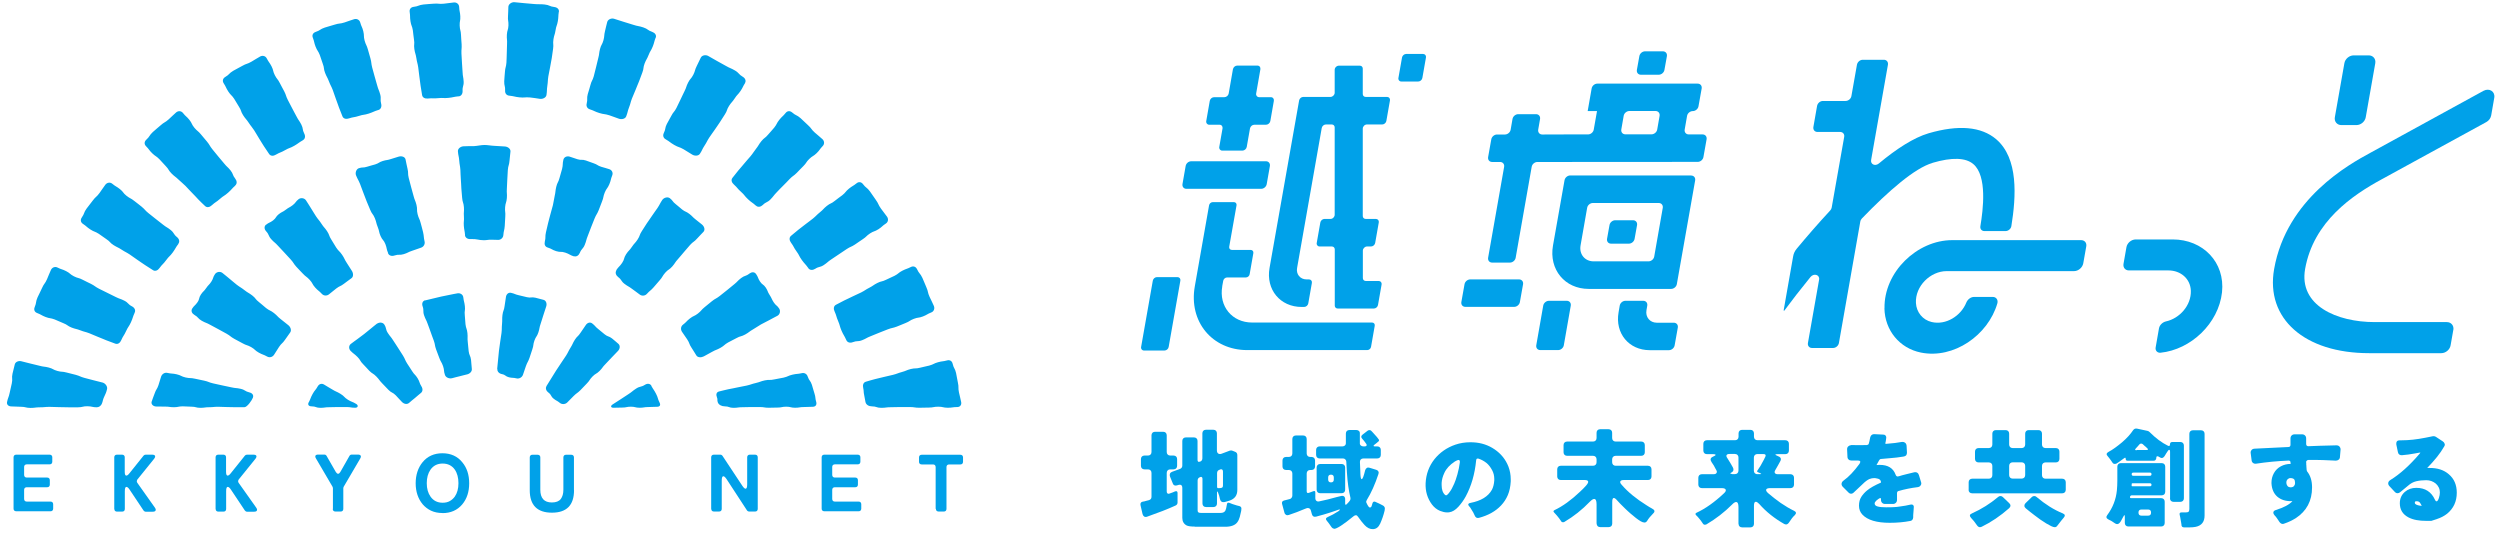
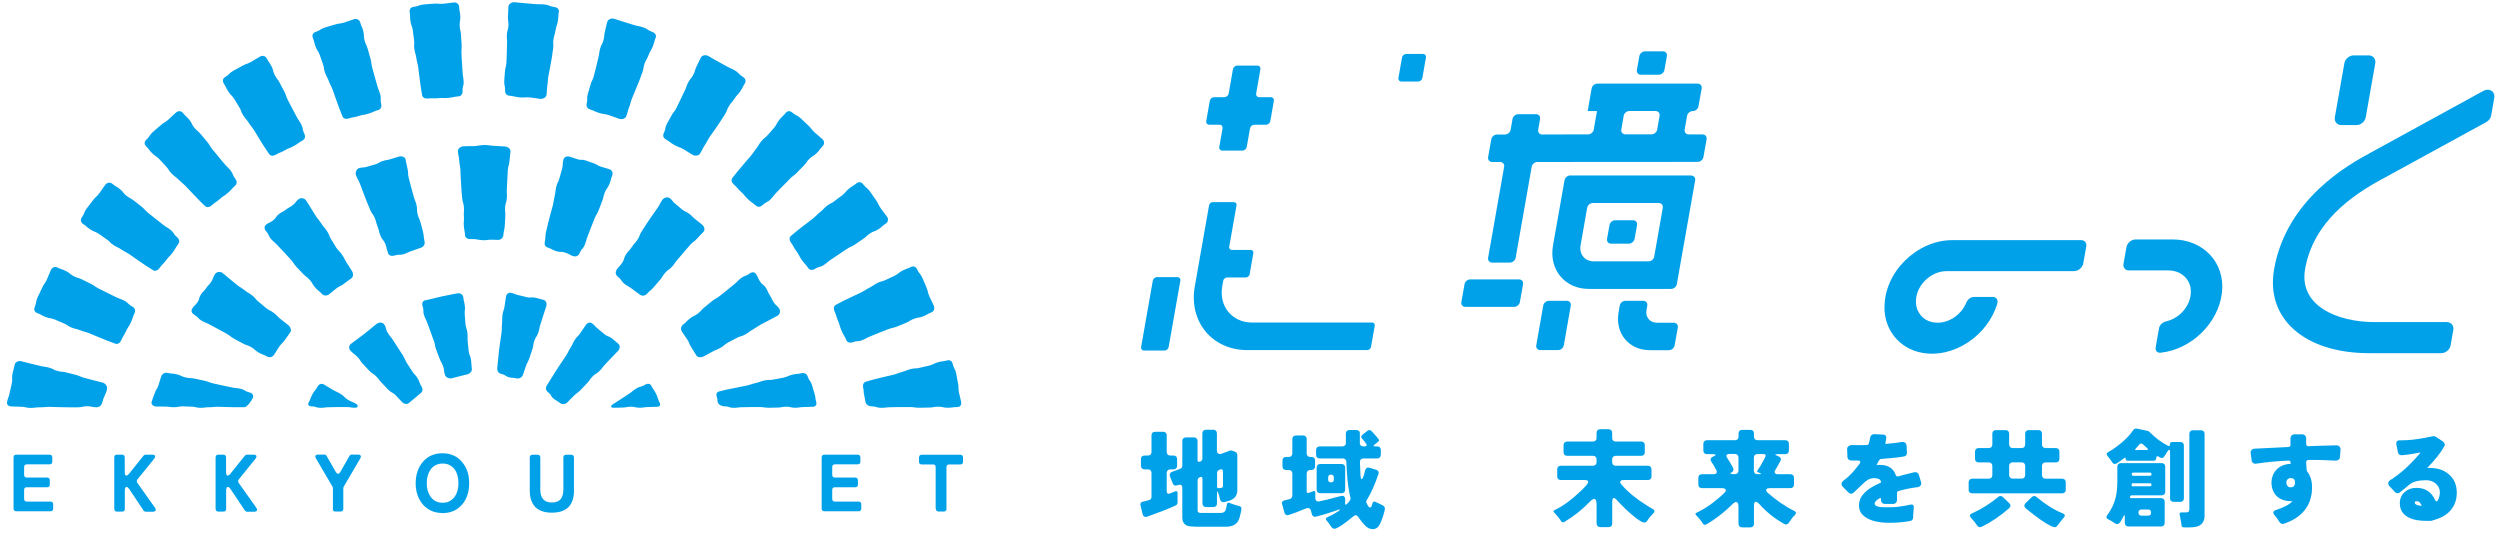
<svg xmlns="http://www.w3.org/2000/svg" width="284" height="61" viewBox="0 0 284 61" fill="none">
  <path d="M42.83 36.77C43.09 36.59 43.49 36.6 43.66 36.87C43.93 37.3 43.78 37.4 44.06 37.83C44.34 38.26 44.39 38.23 44.66 38.66C44.93 39.09 44.95 39.08 45.22 39.52C45.49 39.96 45.5 39.95 45.77 40.38C46.04 40.81 45.98 40.86 46.25 41.29C46.52 41.72 46.54 41.71 46.81 42.15C47.08 42.59 47.17 42.53 47.44 42.97C47.71 43.41 47.61 43.47 47.88 43.9C48.05 44.17 48.04 44.49 47.78 44.67C47.44 44.93 47.46 44.96 47.13 45.22C46.8 45.48 46.8 45.49 46.47 45.77C46.23 45.98 45.88 45.89 45.66 45.66C45.3 45.3 45.32 45.28 44.96 44.91C44.6 44.54 44.49 44.66 44.13 44.29C43.77 43.92 43.78 43.92 43.42 43.55C43.06 43.18 43.11 43.14 42.75 42.77C42.39 42.4 42.31 42.48 41.95 42.12C41.59 41.76 41.62 41.73 41.25 41.37C40.88 41.01 40.98 40.92 40.61 40.55C40.24 40.18 40.2 40.23 39.84 39.87C39.62 39.65 39.59 39.29 39.84 39.08C40.21 38.78 40.23 38.81 40.6 38.52C40.97 38.23 40.99 38.24 41.36 37.95C41.73 37.66 41.72 37.65 42.1 37.35C42.48 37.05 42.46 37.04 42.84 36.75L42.83 36.77ZM30.22 25.52C29.98 25.72 30.02 26.04 30.23 26.27C30.59 26.66 30.46 26.78 30.81 27.17C31.16 27.56 31.22 27.52 31.57 27.91C31.92 28.3 31.94 28.29 32.29 28.68C32.64 29.07 32.65 29.07 33.01 29.46C33.37 29.85 33.31 29.91 33.66 30.3C34.01 30.69 34.03 30.68 34.39 31.07C34.75 31.46 34.82 31.4 35.18 31.79C35.54 32.18 35.45 32.27 35.8 32.66C36.15 33.05 36.21 33 36.57 33.39C36.78 33.62 37.14 33.63 37.38 33.43C37.79 33.11 37.78 33.1 38.19 32.78C38.6 32.46 38.67 32.55 39.08 32.23C39.49 31.91 39.5 31.93 39.92 31.61C40.18 31.43 40.14 31.01 39.96 30.75C39.67 30.31 39.68 30.3 39.39 29.86C39.1 29.42 39.16 29.38 38.86 28.94C38.56 28.5 38.48 28.56 38.19 28.12C37.9 27.68 37.93 27.66 37.64 27.22C37.35 26.78 37.45 26.71 37.16 26.27C36.87 25.83 36.81 25.87 36.52 25.42C36.23 24.97 36.19 25.01 35.89 24.56C35.59 24.11 35.62 24.1 35.33 23.66C35.04 23.22 35.06 23.2 34.76 22.76C34.59 22.5 34.19 22.43 33.93 22.62C33.56 22.91 33.63 23.01 33.26 23.3C32.89 23.59 32.84 23.53 32.47 23.82C32.1 24.11 32.04 24.04 31.67 24.33C31.3 24.62 31.4 24.75 31.02 25.04C30.64 25.33 30.58 25.24 30.21 25.54L30.22 25.52ZM48.29 34.11C47.99 34.2 47.9 34.5 48.01 34.8C48.18 35.28 48.01 35.34 48.18 35.83C48.35 36.32 48.41 36.29 48.58 36.78C48.75 37.27 48.77 37.26 48.93 37.74C49.09 38.22 49.11 38.22 49.28 38.7C49.45 39.18 49.37 39.21 49.54 39.69C49.71 40.17 49.73 40.17 49.9 40.65C50.07 41.13 50.16 41.1 50.33 41.59C50.5 42.08 50.38 42.12 50.55 42.6C50.65 42.9 51.06 43.05 51.37 42.96C51.78 42.86 51.78 42.84 52.19 42.75C52.6 42.66 52.6 42.63 53.02 42.54C53.33 42.49 53.64 42.22 53.6 41.91C53.54 41.4 53.57 41.4 53.51 40.89C53.45 40.38 53.3 40.4 53.24 39.89C53.18 39.38 53.2 39.38 53.14 38.87C53.08 38.36 53.15 38.35 53.1 37.84C53.05 37.33 52.94 37.34 52.88 36.83C52.82 36.32 52.86 36.32 52.8 35.81C52.74 35.3 52.87 35.29 52.81 34.78C52.75 34.27 52.69 34.28 52.63 33.77C52.59 33.46 52.29 33.27 51.98 33.32C51.52 33.42 51.51 33.39 51.05 33.5C50.59 33.61 50.58 33.58 50.12 33.69C49.66 33.8 49.66 33.81 49.2 33.91C48.74 34.01 48.74 34.02 48.28 34.13L48.29 34.11ZM21.83 35.06C21.67 35.33 21.81 35.61 22.08 35.77C22.54 36.03 22.46 36.18 22.92 36.44C23.38 36.7 23.42 36.64 23.88 36.9C24.34 37.16 24.35 37.14 24.81 37.4C25.27 37.66 25.28 37.65 25.74 37.91C26.2 38.17 26.16 38.24 26.63 38.5C27.1 38.76 27.1 38.74 27.56 39C28.02 39.26 28.07 39.17 28.53 39.43C28.99 39.69 28.93 39.8 29.4 40.06C29.87 40.32 29.9 40.25 30.36 40.51C30.64 40.66 30.97 40.56 31.14 40.29C31.42 39.85 31.41 39.85 31.7 39.41C31.99 38.97 32.08 39.04 32.37 38.61C32.66 38.18 32.68 38.19 32.97 37.76C33.15 37.5 32.99 37.12 32.74 36.93C32.32 36.6 32.33 36.59 31.91 36.27C31.49 35.95 31.54 35.89 31.12 35.56C30.7 35.23 30.64 35.32 30.22 34.99C29.8 34.66 29.83 34.63 29.41 34.31C28.99 33.99 29.07 33.88 28.65 33.56C28.23 33.24 28.19 33.29 27.77 32.96C27.35 32.63 27.32 32.67 26.9 32.35C26.48 32.03 26.5 32 26.08 31.67C25.66 31.34 25.68 31.32 25.26 31C25.01 30.81 24.62 30.87 24.43 31.13C24.16 31.52 24.27 31.59 24.01 31.99C23.75 32.39 23.68 32.34 23.42 32.73C23.16 33.12 23.08 33.07 22.82 33.46C22.56 33.85 22.7 33.95 22.43 34.34C22.16 34.73 22.08 34.67 21.82 35.07L21.83 35.06ZM85.88 31.12C85.7 30.86 85.38 30.89 85.13 31.08C84.71 31.41 84.61 31.27 84.19 31.59C83.77 31.91 83.81 31.97 83.4 32.3C82.99 32.63 82.99 32.64 82.58 32.97C82.17 33.3 82.17 33.3 81.75 33.63C81.33 33.96 81.28 33.89 80.87 34.22C80.46 34.55 80.46 34.56 80.05 34.89C79.64 35.22 79.69 35.3 79.28 35.62C78.87 35.94 78.79 35.85 78.37 36.18C77.95 36.51 78 36.57 77.58 36.89C77.33 37.08 77.3 37.44 77.48 37.7C77.77 38.13 77.78 38.12 78.07 38.56C78.36 39 78.26 39.06 78.55 39.49C78.84 39.92 78.82 39.94 79.1 40.37C79.26 40.64 79.68 40.63 79.96 40.48C80.42 40.22 80.43 40.23 80.89 39.97C81.35 39.71 81.39 39.77 81.85 39.51C82.31 39.25 82.26 39.16 82.72 38.9C83.18 38.64 83.2 38.67 83.66 38.41C84.12 38.15 84.18 38.26 84.65 38C85.12 37.74 85.08 37.68 85.54 37.42C86 37.16 85.98 37.12 86.44 36.86C86.9 36.6 86.92 36.63 87.38 36.37C87.84 36.11 87.85 36.13 88.32 35.87C88.6 35.72 88.69 35.33 88.52 35.06C88.26 34.66 88.15 34.74 87.89 34.34C87.63 33.94 87.69 33.9 87.43 33.51C87.17 33.12 87.25 33.06 86.99 32.67C86.73 32.28 86.59 32.37 86.33 31.97C86.07 31.57 86.16 31.52 85.89 31.13L85.88 31.12ZM96.14 38.63C96.26 38.92 96.59 38.99 96.88 38.87C97.37 38.68 97.44 38.84 97.93 38.65C98.42 38.46 98.4 38.39 98.89 38.2C99.38 38.01 99.38 37.99 99.87 37.8C100.36 37.61 100.36 37.6 100.86 37.41C101.36 37.22 101.38 37.29 101.88 37.1C102.38 36.91 102.37 36.89 102.86 36.7C103.35 36.51 103.32 36.41 103.81 36.22C104.3 36.03 104.35 36.14 104.84 35.95C105.33 35.76 105.31 35.68 105.8 35.49C106.09 35.38 106.21 35.05 106.09 34.76C105.86 34.23 105.84 34.24 105.6 33.72C105.36 33.2 105.47 33.15 105.23 32.62C104.99 32.09 105.02 32.08 104.78 31.56C104.54 31.04 104.41 31.1 104.17 30.57C104.03 30.29 103.76 30.19 103.48 30.33C103.01 30.57 102.98 30.51 102.51 30.75C102.04 30.99 102.09 31.09 101.62 31.33C101.15 31.57 101.13 31.54 100.66 31.78C100.19 32.02 100.13 31.91 99.66 32.15C99.19 32.39 99.22 32.45 98.75 32.69C98.28 32.93 98.3 32.98 97.83 33.22C97.36 33.46 97.34 33.43 96.87 33.67C96.4 33.91 96.39 33.89 95.91 34.13C95.43 34.37 95.44 34.38 94.97 34.62C94.69 34.76 94.67 35.1 94.81 35.38C95.05 35.91 94.98 35.94 95.21 36.47C95.44 37 95.37 37.04 95.6 37.57C95.83 38.1 95.89 38.07 96.13 38.61L96.14 38.63ZM35.06 45.71C34.93 46 35.09 46.16 35.4 46.16C35.89 46.16 35.89 46.33 36.39 46.33C36.89 46.33 36.88 46.26 37.38 46.26C37.88 46.26 37.87 46.24 38.37 46.24C38.87 46.24 38.86 46.24 39.36 46.24C39.86 46.24 39.85 46.32 40.35 46.32C40.67 46.32 40.74 46.06 40.47 45.89C40.02 45.61 39.97 45.69 39.52 45.41C39.07 45.13 39.14 45.02 38.68 44.74C38.22 44.46 38.19 44.52 37.74 44.24C37.29 43.96 37.27 43.98 36.82 43.69C36.55 43.52 36.26 43.61 36.1 43.88C35.85 44.34 35.76 44.3 35.51 44.76C35.26 45.22 35.31 45.25 35.07 45.72L35.06 45.71ZM91.82 30.46C92 30.72 92.33 30.71 92.6 30.54C93.04 30.25 93.14 30.4 93.58 30.11C94.02 29.82 93.99 29.76 94.43 29.47C94.87 29.18 94.86 29.17 95.31 28.88C95.76 28.59 95.75 28.58 96.19 28.29C96.63 28 96.68 28.07 97.12 27.78C97.56 27.49 97.55 27.47 98 27.18C98.45 26.89 98.39 26.81 98.83 26.52C99.27 26.23 99.34 26.33 99.79 26.04C100.24 25.75 100.19 25.68 100.64 25.39C100.9 25.22 100.95 24.88 100.77 24.62C100.43 24.15 100.42 24.17 100.08 23.7C99.74 23.23 99.83 23.17 99.49 22.7C99.15 22.23 99.17 22.22 98.83 21.75C98.49 21.28 98.37 21.37 98.03 20.91C97.84 20.66 97.55 20.62 97.31 20.82C96.9 21.15 96.85 21.1 96.44 21.43C96.03 21.76 96.1 21.85 95.68 22.18C95.26 22.51 95.24 22.48 94.83 22.82C94.42 23.16 94.34 23.06 93.93 23.39C93.52 23.72 93.56 23.78 93.15 24.11C92.74 24.44 92.77 24.48 92.36 24.82C91.95 25.16 91.93 25.13 91.52 25.46C91.11 25.79 91.09 25.78 90.68 26.11C90.27 26.44 90.27 26.45 89.86 26.79C89.62 26.99 89.67 27.32 89.86 27.57C90.21 28.04 90.14 28.09 90.48 28.55C90.82 29.01 90.75 29.07 91.09 29.54C91.43 30.01 91.48 29.97 91.82 30.45V30.46ZM98.32 45.68C98.39 45.99 98.71 46.16 99.03 46.16C99.57 46.16 99.57 46.33 100.11 46.33C100.65 46.33 100.65 46.26 101.19 46.26C101.73 46.26 101.73 46.24 102.27 46.24C102.81 46.24 102.81 46.24 103.35 46.24C103.89 46.24 103.89 46.32 104.43 46.32C104.97 46.32 104.97 46.3 105.51 46.3C106.05 46.3 106.05 46.2 106.59 46.2C107.13 46.2 107.13 46.32 107.67 46.32C108.21 46.32 108.21 46.24 108.75 46.24C109.07 46.24 109.25 45.99 109.19 45.68C109.08 45.13 109.06 45.14 108.94 44.59C108.82 44.04 108.94 44.02 108.82 43.48C108.7 42.94 108.73 42.93 108.61 42.38C108.49 41.83 108.34 41.87 108.22 41.32C108.15 41.01 107.9 40.86 107.6 40.94C107.09 41.08 107.07 41.01 106.56 41.15C106.05 41.29 106.08 41.39 105.56 41.53C105.04 41.67 105.04 41.63 104.53 41.77C104.02 41.91 103.99 41.79 103.47 41.92C102.95 42.05 102.98 42.12 102.46 42.26C101.94 42.4 101.96 42.45 101.45 42.58C100.94 42.71 100.93 42.69 100.42 42.82C99.91 42.95 99.9 42.94 99.39 43.07C98.88 43.2 98.88 43.22 98.37 43.36C98.07 43.44 97.98 43.76 98.06 44.07C98.15 44.46 98.08 44.48 98.17 44.88C98.26 45.28 98.23 45.28 98.32 45.68ZM28.73 45.17C28.84 44.88 28.65 44.65 28.34 44.58C27.82 44.46 27.86 44.29 27.34 44.17C26.82 44.05 26.8 44.12 26.28 44C25.76 43.88 25.76 43.9 25.24 43.78C24.72 43.66 24.72 43.67 24.2 43.55C23.68 43.43 23.7 43.35 23.18 43.24C22.66 43.13 22.66 43.14 22.14 43.02C21.62 42.9 21.6 43 21.08 42.88C20.56 42.76 20.59 42.64 20.07 42.52C19.55 42.4 19.53 42.48 19.01 42.36C18.7 42.29 18.4 42.49 18.3 42.79C18.14 43.27 18.16 43.28 18 43.76C17.84 44.24 17.73 44.21 17.57 44.69C17.41 45.17 17.37 45.16 17.22 45.65C17.15 45.96 17.45 46.18 17.76 46.18C18.26 46.18 18.26 46.19 18.76 46.19C19.26 46.19 19.26 46.26 19.76 46.26C20.26 46.26 20.26 46.16 20.76 46.16C21.26 46.16 21.26 46.2 21.76 46.2C22.26 46.2 22.26 46.33 22.76 46.33C23.26 46.33 23.26 46.26 23.76 46.26C24.26 46.26 24.26 46.21 24.76 46.21C25.26 46.21 25.26 46.24 25.76 46.24C26.26 46.24 26.26 46.26 26.76 46.26C27.26 46.26 27.26 46.26 27.76 46.26C28.08 46.26 28.63 45.46 28.74 45.16L28.73 45.17ZM81.54 45.7C81.64 46 82 46.16 82.32 46.16C82.82 46.16 82.82 46.33 83.32 46.33C83.82 46.33 83.82 46.26 84.32 46.26C84.82 46.26 84.82 46.24 85.32 46.24C85.82 46.24 85.82 46.24 86.32 46.24C86.82 46.24 86.82 46.32 87.32 46.32C87.82 46.32 87.82 46.3 88.32 46.3C88.82 46.3 88.82 46.2 89.32 46.2C89.82 46.2 89.82 46.32 90.32 46.32C90.82 46.32 90.82 46.24 91.32 46.24C91.82 46.24 91.82 46.21 92.32 46.21C92.64 46.21 92.8 46 92.73 45.69C92.58 45.2 92.68 45.17 92.52 44.69C92.36 44.21 92.39 44.2 92.23 43.71C92.07 43.22 91.92 43.27 91.76 42.79C91.67 42.49 91.4 42.32 91.09 42.39C90.57 42.51 90.55 42.44 90.03 42.56C89.51 42.68 89.53 42.78 89.01 42.9C88.49 43.02 88.48 42.98 87.96 43.1C87.44 43.22 87.41 43.1 86.89 43.21C86.37 43.32 86.38 43.39 85.86 43.51C85.34 43.63 85.35 43.68 84.83 43.8C84.31 43.92 84.3 43.89 83.78 44.01C83.26 44.13 83.25 44.11 82.73 44.22C82.21 44.33 82.21 44.35 81.69 44.47C81.38 44.54 81.32 44.83 81.44 45.12C81.56 45.41 81.44 45.43 81.54 45.7ZM74.01 43.83C73.85 43.56 73.54 43.54 73.27 43.71C72.82 44 72.72 43.85 72.27 44.14C71.82 44.43 71.85 44.48 71.4 44.77C70.95 45.06 70.96 45.07 70.5 45.36C70.04 45.65 70.05 45.65 69.6 45.94C69.33 46.11 69.37 46.32 69.69 46.32C70.19 46.32 70.19 46.3 70.68 46.3C71.17 46.3 71.18 46.2 71.67 46.2C72.16 46.2 72.17 46.32 72.66 46.32C73.15 46.32 73.16 46.24 73.65 46.24C74.14 46.24 74.15 46.21 74.64 46.21C74.96 46.21 75.07 46.02 74.93 45.74C74.69 45.27 74.78 45.22 74.53 44.74C74.28 44.26 74.24 44.29 73.98 43.82L74.01 43.83ZM56.5 41.91C56.47 42.22 56.72 42.45 57.03 42.5C57.45 42.59 57.41 42.76 57.82 42.86C58.23 42.96 58.25 42.88 58.66 42.98C58.96 43.07 59.31 42.87 59.41 42.57C59.58 42.09 59.57 42.08 59.74 41.6C59.91 41.12 59.98 41.14 60.15 40.66C60.32 40.18 60.3 40.17 60.47 39.69C60.64 39.21 60.54 39.17 60.71 38.69C60.88 38.21 61 38.25 61.16 37.76C61.32 37.27 61.25 37.25 61.42 36.77C61.59 36.29 61.56 36.28 61.73 35.79C61.9 35.3 61.88 35.3 62.05 34.81C62.15 34.51 62.05 34.14 61.74 34.06C61.28 33.95 61.28 33.93 60.82 33.82C60.36 33.71 60.32 33.87 59.86 33.76C59.4 33.65 59.4 33.64 58.94 33.54C58.48 33.44 58.49 33.36 58.03 33.26C57.72 33.21 57.5 33.46 57.47 33.77C57.41 34.28 57.38 34.28 57.32 34.78C57.26 35.28 57.14 35.28 57.08 35.78C57.02 36.28 57.08 36.3 57.03 36.81C56.98 37.32 57.03 37.33 56.97 37.83C56.91 38.33 56.88 38.34 56.82 38.84C56.76 39.34 56.74 39.35 56.68 39.86C56.62 40.37 56.64 40.37 56.58 40.88C56.52 41.39 56.53 41.39 56.48 41.9L56.5 41.91ZM62.09 43.85C61.92 44.12 62.06 44.43 62.32 44.61C62.66 44.87 62.55 45.01 62.88 45.28C63.21 45.55 63.26 45.49 63.59 45.76C63.83 45.97 64.22 45.94 64.44 45.72C64.8 45.36 64.8 45.35 65.16 44.99C65.52 44.63 65.58 44.68 65.94 44.32C66.3 43.96 66.29 43.94 66.65 43.58C67.01 43.22 66.94 43.15 67.3 42.78C67.66 42.41 67.75 42.5 68.11 42.14C68.47 41.78 68.42 41.72 68.78 41.36C69.14 41 69.12 40.98 69.49 40.61C69.86 40.24 69.84 40.23 70.2 39.87C70.42 39.65 70.49 39.27 70.25 39.06C69.88 38.76 69.9 38.74 69.53 38.45C69.16 38.16 69.06 38.28 68.69 37.98C68.32 37.68 68.33 37.67 67.96 37.38C67.59 37.09 67.64 37.02 67.26 36.73C67 36.55 66.7 36.68 66.53 36.95C66.26 37.38 66.23 37.36 65.95 37.8C65.67 38.24 65.57 38.17 65.3 38.6C65.03 39.03 65.08 39.07 64.81 39.5C64.54 39.93 64.58 39.96 64.31 40.39C64.04 40.82 64.01 40.81 63.74 41.24C63.47 41.67 63.45 41.66 63.17 42.1C62.89 42.54 62.91 42.54 62.63 42.97C62.35 43.4 62.36 43.41 62.09 43.84V43.85ZM70.02 30.72C69.85 30.98 69.98 31.29 70.23 31.48C70.64 31.79 70.54 31.94 70.95 32.25C71.36 32.56 71.4 32.51 71.82 32.83C72.24 33.15 72.25 33.13 72.66 33.45C72.9 33.65 73.28 33.62 73.49 33.38C73.84 32.99 73.9 33.04 74.25 32.64C74.6 32.24 74.59 32.23 74.94 31.84C75.29 31.45 75.22 31.38 75.57 30.98C75.92 30.58 76.02 30.67 76.37 30.27C76.72 29.87 76.66 29.82 77.02 29.43C77.38 29.04 77.35 29.02 77.71 28.62C78.07 28.22 78.05 28.21 78.4 27.82C78.75 27.43 78.84 27.5 79.19 27.1C79.54 26.7 79.57 26.72 79.92 26.33C80.13 26.09 80 25.72 79.75 25.51C79.38 25.22 79.38 25.21 79.01 24.92C78.64 24.63 78.68 24.58 78.3 24.29C77.92 24 77.86 24.09 77.49 23.8C77.12 23.51 77.14 23.48 76.76 23.19C76.38 22.9 76.46 22.8 76.09 22.51C75.83 22.33 75.41 22.45 75.23 22.72C74.94 23.16 74.98 23.19 74.69 23.63C74.4 24.07 74.37 24.05 74.08 24.5C73.79 24.95 73.77 24.93 73.48 25.37C73.19 25.81 73.2 25.82 72.91 26.26C72.62 26.7 72.72 26.77 72.43 27.21C72.14 27.65 72.07 27.61 71.78 28.05C71.49 28.49 71.41 28.44 71.12 28.89C70.83 29.34 70.97 29.43 70.67 29.87C70.37 30.31 70.29 30.26 70 30.7L70.02 30.72ZM34.4 15.93C34.68 15.78 34.71 15.45 34.56 15.17C34.32 14.7 34.47 14.62 34.23 14.15C33.99 13.68 33.93 13.71 33.69 13.24C33.45 12.77 33.43 12.78 33.19 12.3C32.95 11.82 32.94 11.83 32.7 11.36C32.46 10.89 32.53 10.85 32.29 10.38C32.05 9.91 32.03 9.92 31.79 9.44C31.55 8.96 31.46 9.01 31.22 8.54C30.98 8.07 31.09 8.01 30.85 7.54C30.61 7.07 30.54 7.1 30.3 6.63C30.16 6.35 29.82 6.27 29.55 6.42C29.05 6.7 29.06 6.72 28.56 7.01C28.06 7.3 28.01 7.2 27.51 7.49C27.01 7.78 27 7.75 26.5 8.04C26 8.33 26.08 8.46 25.58 8.75C25.31 8.91 25.24 9.2 25.41 9.46C25.7 9.9 25.64 9.94 25.93 10.39C26.22 10.84 26.31 10.78 26.6 11.22C26.89 11.66 26.86 11.69 27.15 12.13C27.44 12.57 27.33 12.64 27.62 13.09C27.91 13.54 27.96 13.5 28.25 13.94C28.54 14.38 28.58 14.36 28.87 14.8C29.16 15.24 29.13 15.26 29.42 15.71C29.71 16.16 29.69 16.17 29.98 16.61C30.27 17.05 30.28 17.05 30.57 17.49C30.74 17.75 31.07 17.74 31.34 17.57C31.84 17.28 31.88 17.35 32.38 17.06C32.88 16.77 32.93 16.85 33.43 16.56C33.93 16.27 33.9 16.22 34.41 15.93H34.4ZM26.72 21.07C26.96 20.87 26.92 20.54 26.72 20.29C26.39 19.88 26.52 19.77 26.19 19.36C25.86 18.95 25.8 18.99 25.47 18.58C25.14 18.17 25.12 18.18 24.79 17.77C24.46 17.36 24.45 17.36 24.12 16.95C23.79 16.54 23.85 16.49 23.51 16.08C23.17 15.67 23.16 15.68 22.83 15.27C22.5 14.86 22.42 14.92 22.08 14.51C21.74 14.1 21.84 14.02 21.51 13.61C21.18 13.2 21.11 13.25 20.78 12.83C20.58 12.58 20.24 12.57 20 12.78C19.57 13.16 19.58 13.18 19.16 13.56C18.74 13.94 18.66 13.86 18.23 14.25C17.8 14.64 17.78 14.61 17.36 15C16.94 15.39 17.03 15.5 16.61 15.88C16.38 16.1 16.37 16.39 16.59 16.61C16.96 16.98 16.91 17.04 17.29 17.41C17.67 17.78 17.74 17.71 18.11 18.09C18.48 18.47 18.46 18.49 18.83 18.87C19.2 19.25 19.11 19.33 19.49 19.71C19.87 20.09 19.91 20.04 20.29 20.41C20.67 20.78 20.7 20.75 21.07 21.12C21.44 21.49 21.42 21.52 21.8 21.89C22.18 22.26 22.16 22.28 22.53 22.66C22.9 23.04 22.91 23.03 23.29 23.4C23.51 23.62 23.83 23.54 24.06 23.32C24.49 22.93 24.54 22.99 24.98 22.6C25.42 22.21 25.47 22.28 25.91 21.89C26.35 21.5 26.3 21.46 26.74 21.07H26.72ZM42.98 12.5C43.28 12.41 43.38 12.09 43.3 11.79C43.16 11.28 43.33 11.23 43.19 10.72C43.05 10.21 42.99 10.23 42.85 9.71C42.71 9.19 42.7 9.2 42.56 8.69C42.42 8.18 42.41 8.18 42.28 7.67C42.15 7.16 42.22 7.14 42.08 6.63C41.94 6.12 41.93 6.12 41.79 5.61C41.65 5.1 41.56 5.12 41.42 4.61C41.28 4.1 41.4 4.07 41.27 3.55C41.14 3.03 41.06 3.06 40.92 2.55C40.84 2.25 40.53 2.09 40.23 2.18C39.68 2.35 39.69 2.37 39.14 2.55C38.59 2.73 38.56 2.62 38.01 2.8C37.46 2.98 37.45 2.95 36.9 3.13C36.35 3.31 36.4 3.45 35.85 3.63C35.55 3.74 35.42 3.99 35.54 4.29C35.73 4.78 35.66 4.81 35.85 5.3C36.04 5.79 36.14 5.76 36.33 6.25C36.52 6.74 36.48 6.76 36.67 7.25C36.86 7.74 36.74 7.79 36.93 8.28C37.12 8.77 37.18 8.75 37.37 9.25C37.56 9.75 37.61 9.73 37.8 10.22C37.99 10.71 37.96 10.73 38.15 11.22C38.34 11.71 38.32 11.72 38.51 12.22C38.7 12.72 38.71 12.71 38.9 13.21C39.01 13.5 39.34 13.56 39.64 13.45C40.19 13.27 40.22 13.35 40.77 13.17C41.32 12.99 41.35 13.08 41.9 12.9C42.45 12.72 42.43 12.66 42.99 12.49L42.98 12.5ZM11.02 46.26C11.34 46.26 11.57 45.97 11.64 45.67C11.81 44.92 11.98 44.96 12.16 44.21C12.24 43.9 11.96 43.54 11.66 43.46C11.15 43.32 11.14 43.34 10.63 43.2C10.12 43.06 10.12 43.07 9.6 42.93C9.08 42.79 9.11 42.72 8.6 42.58C8.09 42.44 8.08 42.46 7.57 42.32C7.06 42.18 7.03 42.28 6.52 42.14C6.01 42 6.04 41.88 5.53 41.75C5.02 41.62 5 41.69 4.49 41.55C3.98 41.41 3.97 41.44 3.46 41.3C2.95 41.16 2.94 41.18 2.43 41.04C2.13 40.96 1.76 41.09 1.68 41.39C1.56 41.92 1.54 41.92 1.42 42.45C1.3 42.98 1.46 43.02 1.34 43.55C1.22 44.08 1.21 44.08 1.1 44.62C0.99 45.16 0.91 45.14 0.8 45.67C0.74 45.98 0.98 46.17 1.3 46.17C1.84 46.17 1.84 46.21 2.38 46.21C2.92 46.21 2.92 46.34 3.46 46.34C4 46.34 4 46.27 4.54 46.27C5.08 46.27 5.08 46.22 5.62 46.22C6.16 46.22 6.16 46.25 6.7 46.25C7.24 46.25 7.24 46.27 7.78 46.27C8.32 46.27 8.32 46.27 8.86 46.27C9.4 46.27 9.4 46.14 9.94 46.15C10.48 46.16 10.48 46.27 11.02 46.27V46.26ZM85.88 23.36C86.11 23.58 86.43 23.5 86.66 23.28C87.03 22.91 87.16 23.03 87.53 22.65C87.9 22.27 87.86 22.23 88.23 21.85C88.6 21.47 88.59 21.46 88.97 21.09C89.35 20.72 89.34 20.71 89.71 20.33C90.08 19.95 90.14 20.01 90.51 19.64C90.88 19.27 90.87 19.25 91.25 18.88C91.63 18.51 91.55 18.43 91.93 18.06C92.31 17.69 92.39 17.77 92.77 17.4C93.15 17.03 93.09 16.97 93.46 16.59C93.68 16.37 93.66 16.02 93.43 15.81C93 15.42 92.99 15.44 92.56 15.06C92.13 14.68 92.21 14.59 91.78 14.21C91.35 13.83 91.37 13.8 90.94 13.42C90.51 13.04 90.41 13.15 89.98 12.77C89.74 12.57 89.45 12.58 89.25 12.83C88.92 13.24 88.86 13.2 88.53 13.61C88.2 14.02 88.28 14.09 87.95 14.5C87.62 14.91 87.59 14.89 87.25 15.3C86.91 15.71 86.82 15.63 86.49 16.04C86.16 16.45 86.21 16.49 85.88 16.91C85.55 17.33 85.59 17.35 85.25 17.76C84.91 18.17 84.89 18.15 84.56 18.56C84.23 18.97 84.21 18.96 83.87 19.37C83.53 19.78 83.54 19.79 83.21 20.2C83.01 20.45 83.13 20.75 83.37 20.96C83.8 21.35 83.75 21.41 84.18 21.79C84.61 22.17 84.55 22.24 84.98 22.64C85.41 23.04 85.45 22.98 85.88 23.37V23.36ZM20.26 27.69C20.45 27.44 20.35 27.13 20.1 26.93C19.69 26.6 19.8 26.46 19.39 26.13C18.98 25.8 18.93 25.85 18.52 25.52C18.11 25.19 18.1 25.2 17.69 24.87C17.28 24.54 17.27 24.54 16.86 24.21C16.45 23.88 16.5 23.82 16.09 23.48C15.68 23.14 15.67 23.16 15.26 22.83C14.85 22.5 14.79 22.57 14.37 22.24C13.95 21.91 14.04 21.81 13.62 21.48C13.2 21.15 13.16 21.21 12.75 20.87C12.5 20.67 12.17 20.73 11.97 20.98C11.63 21.44 11.65 21.45 11.31 21.92C10.97 22.39 10.88 22.32 10.54 22.78C10.2 23.24 10.18 23.23 9.84 23.69C9.5 24.15 9.62 24.24 9.29 24.71C9.11 24.97 9.16 25.26 9.42 25.43C9.86 25.72 9.82 25.78 10.27 26.07C10.72 26.36 10.77 26.27 11.22 26.56C11.67 26.85 11.64 26.88 12.09 27.17C12.54 27.46 12.46 27.57 12.91 27.85C13.36 28.13 13.39 28.08 13.83 28.37C14.27 28.66 14.3 28.62 14.74 28.91C15.18 29.2 15.17 29.23 15.61 29.52C16.05 29.81 16.04 29.83 16.49 30.12C16.94 30.41 16.94 30.4 17.38 30.69C17.64 30.86 17.94 30.71 18.12 30.45C18.46 29.98 18.53 30.03 18.87 29.56C19.21 29.09 19.29 29.14 19.63 28.67C19.97 28.2 19.92 28.16 20.27 27.7L20.26 27.69ZM15.3 35.51C15.44 35.23 15.27 34.94 14.99 34.8C14.52 34.56 14.6 34.4 14.13 34.16C13.66 33.92 13.63 33.98 13.15 33.74C12.67 33.5 12.67 33.51 12.2 33.27C11.73 33.03 11.72 33.04 11.25 32.8C10.78 32.56 10.81 32.49 10.34 32.25C9.87 32.01 9.86 32.03 9.39 31.78C8.92 31.53 8.87 31.63 8.4 31.39C7.93 31.15 7.98 31.04 7.51 30.8C7.04 30.56 7 30.63 6.53 30.39C6.25 30.25 5.93 30.37 5.79 30.66C5.55 31.18 5.57 31.19 5.34 31.72C5.11 32.25 5 32.2 4.77 32.73C4.54 33.26 4.51 33.24 4.27 33.77C4.03 34.3 4.17 34.36 3.94 34.89C3.82 35.18 3.92 35.45 4.22 35.56C4.71 35.75 4.69 35.82 5.18 36.01C5.67 36.2 5.71 36.1 6.21 36.29C6.71 36.48 6.69 36.52 7.19 36.71C7.69 36.9 7.64 37.02 8.13 37.21C8.62 37.4 8.65 37.34 9.14 37.53C9.63 37.72 9.65 37.67 10.15 37.86C10.65 38.05 10.63 38.08 11.13 38.27C11.63 38.46 11.62 38.48 12.11 38.67C12.6 38.86 12.61 38.85 13.1 39.04C13.39 39.15 13.65 38.94 13.77 38.65C14 38.12 14.08 38.15 14.32 37.62C14.56 37.09 14.64 37.13 14.88 36.6C15.12 36.07 15.06 36.04 15.3 35.52V35.51ZM44.08 28.77C44.2 29.06 44.53 29.13 44.83 29.02C45.32 28.86 45.38 29.02 45.87 28.87C46.36 28.72 46.34 28.64 46.84 28.48C47.34 28.32 47.33 28.3 47.82 28.14C48.12 28.05 48.31 27.73 48.23 27.42C48.11 26.91 48.18 26.89 48.06 26.37C47.94 25.85 47.92 25.86 47.79 25.34C47.66 24.82 47.57 24.85 47.44 24.33C47.31 23.81 47.44 23.79 47.31 23.27C47.18 22.75 47.11 22.77 46.98 22.26C46.85 21.75 46.83 21.75 46.7 21.24C46.57 20.73 46.56 20.73 46.43 20.21C46.3 19.69 46.42 19.67 46.29 19.15C46.16 18.63 46.19 18.63 46.07 18.11C46 17.8 45.61 17.7 45.3 17.79C44.85 17.93 44.85 17.92 44.4 18.07C43.95 18.22 43.93 18.15 43.48 18.29C43.03 18.43 43.06 18.54 42.61 18.68C42.16 18.82 42.15 18.79 41.7 18.94C41.25 19.09 41.21 18.96 40.76 19.11C40.46 19.22 40.33 19.64 40.45 19.93C40.65 20.42 40.7 20.4 40.9 20.89C41.1 21.38 41.07 21.39 41.27 21.88C41.47 22.37 41.45 22.38 41.65 22.87C41.85 23.36 41.86 23.36 42.06 23.85C42.26 24.34 42.38 24.29 42.58 24.78C42.78 25.27 42.71 25.3 42.91 25.79C43.11 26.28 43.02 26.32 43.23 26.81C43.44 27.3 43.59 27.24 43.78 27.73C43.97 28.22 43.88 28.26 44.09 28.75L44.08 28.77ZM65.18 29.1C65.48 29.21 65.75 29.01 65.87 28.72C66.07 28.23 66.23 28.3 66.43 27.81C66.63 27.32 66.57 27.29 66.77 26.8C66.97 26.31 66.95 26.3 67.15 25.81C67.35 25.32 67.34 25.32 67.54 24.83C67.74 24.34 67.81 24.37 68.01 23.88C68.21 23.39 68.19 23.38 68.39 22.89C68.59 22.4 68.5 22.36 68.7 21.87C68.9 21.38 69.01 21.43 69.22 20.93C69.43 20.43 69.35 20.41 69.55 19.92C69.67 19.63 69.52 19.32 69.22 19.22C68.77 19.07 68.76 19.09 68.31 18.95C67.86 18.81 67.89 18.7 67.44 18.55C66.99 18.4 67 18.38 66.55 18.23C66.1 18.08 66.05 18.23 65.6 18.09C65.15 17.95 65.16 17.93 64.7 17.79C64.4 17.7 64.07 17.84 64 18.15C63.88 18.66 63.98 18.69 63.85 19.2C63.72 19.71 63.69 19.71 63.56 20.22C63.43 20.73 63.31 20.71 63.19 21.22C63.07 21.73 63.13 21.75 63.01 22.27C62.89 22.79 62.93 22.8 62.81 23.31C62.69 23.82 62.65 23.82 62.53 24.33C62.41 24.84 62.38 24.84 62.26 25.36C62.14 25.88 62.14 25.88 62.02 26.39C61.9 26.9 62.02 26.93 61.89 27.45C61.82 27.76 61.91 28.03 62.22 28.12C62.71 28.27 62.68 28.37 63.18 28.53C63.68 28.69 63.72 28.53 64.22 28.7C64.72 28.87 64.68 28.95 65.17 29.12L65.18 29.1ZM74.49 4.29C74.6 4 74.41 3.74 74.11 3.63C73.56 3.45 73.62 3.29 73.07 3.11C72.52 2.93 72.5 3 71.95 2.82C71.4 2.64 71.4 2.66 70.85 2.48C70.3 2.3 70.3 2.31 69.75 2.13C69.45 2.04 69.06 2.2 68.98 2.5C68.84 3.01 68.86 3.02 68.73 3.53C68.6 4.04 68.69 4.07 68.55 4.58C68.41 5.09 68.29 5.06 68.16 5.57C68.03 6.08 68.1 6.1 67.96 6.61C67.82 7.12 67.85 7.13 67.71 7.64C67.57 8.15 67.59 8.16 67.45 8.67C67.31 9.18 67.2 9.15 67.07 9.67C66.94 10.19 66.91 10.18 66.77 10.69C66.63 11.2 66.78 11.24 66.65 11.76C66.57 12.06 66.71 12.33 67.01 12.42C67.56 12.6 67.54 12.67 68.09 12.84C68.64 13.01 68.67 12.92 69.23 13.1C69.79 13.28 69.77 13.31 70.32 13.49C70.62 13.59 71.03 13.51 71.14 13.21C71.33 12.72 71.27 12.69 71.46 12.2C71.65 11.71 71.6 11.69 71.79 11.19C71.98 10.69 72.01 10.71 72.2 10.21C72.39 9.71 72.41 9.72 72.6 9.23C72.79 8.74 72.78 8.73 72.97 8.24C73.16 7.75 73.04 7.7 73.23 7.21C73.42 6.72 73.49 6.74 73.68 6.25C73.87 5.76 73.95 5.79 74.15 5.29C74.35 4.79 74.29 4.77 74.48 4.28L74.49 4.29ZM84.62 9.45C84.79 9.19 84.66 8.89 84.39 8.73C83.89 8.44 83.98 8.29 83.48 8C82.98 7.71 82.95 7.77 82.45 7.48C81.95 7.19 81.94 7.21 81.44 6.92C80.94 6.63 80.94 6.64 80.44 6.35C80.16 6.2 79.75 6.27 79.61 6.55C79.37 7.02 79.39 7.03 79.15 7.5C78.91 7.97 79 8.02 78.76 8.49C78.52 8.96 78.41 8.91 78.17 9.38C77.93 9.85 78 9.89 77.76 10.36C77.52 10.83 77.54 10.84 77.3 11.32C77.06 11.8 77.08 11.8 76.84 12.27C76.6 12.74 76.5 12.69 76.26 13.16C76.02 13.63 75.99 13.62 75.75 14.09C75.51 14.56 75.65 14.63 75.41 15.11C75.27 15.39 75.35 15.68 75.63 15.83C76.13 16.12 76.1 16.18 76.6 16.47C77.1 16.76 77.16 16.67 77.66 16.96C78.16 17.25 78.15 17.28 78.65 17.57C78.92 17.73 79.34 17.73 79.51 17.47C79.8 17.03 79.74 16.99 80.03 16.55C80.32 16.11 80.28 16.08 80.57 15.63C80.86 15.18 80.89 15.2 81.18 14.76C81.47 14.32 81.49 14.33 81.78 13.88C82.07 13.43 82.06 13.43 82.35 12.99C82.64 12.55 82.53 12.48 82.82 12.03C83.11 11.58 83.17 11.63 83.46 11.18C83.75 10.73 83.82 10.78 84.12 10.34C84.42 9.9 84.36 9.86 84.65 9.42L84.62 9.45ZM63.49 1.36C63.54 1.05 63.3 0.84 62.99 0.8C62.42 0.74 62.44 0.57 61.87 0.51C61.3 0.45 61.29 0.51 60.72 0.46C60.15 0.41 60.15 0.42 59.57 0.36C58.99 0.3 59 0.31 58.43 0.25C58.12 0.23 57.77 0.46 57.75 0.77C57.72 1.3 57.75 1.3 57.71 1.83C57.67 2.36 57.78 2.36 57.76 2.89C57.74 3.42 57.61 3.41 57.58 3.94C57.55 4.47 57.63 4.47 57.6 5C57.57 5.53 57.6 5.53 57.57 6.06C57.54 6.59 57.57 6.59 57.53 7.12C57.49 7.65 57.39 7.64 57.36 8.17C57.33 8.7 57.3 8.7 57.28 9.23C57.26 9.76 57.41 9.77 57.38 10.3C57.36 10.62 57.56 10.85 57.87 10.87C58.45 10.93 58.44 11 59.02 11.06C59.6 11.12 59.61 11.02 60.19 11.07C60.77 11.12 60.77 11.16 61.34 11.23C61.65 11.27 62.03 11.1 62.08 10.79C62.16 10.27 62.1 10.26 62.18 9.73C62.26 9.2 62.21 9.2 62.29 8.68C62.37 8.16 62.41 8.16 62.49 7.64C62.57 7.12 62.6 7.12 62.68 6.6C62.76 6.08 62.75 6.07 62.83 5.55C62.91 5.03 62.79 5.01 62.87 4.48C62.95 3.95 63.03 3.97 63.11 3.44C63.19 2.91 63.28 2.93 63.37 2.41C63.46 1.89 63.4 1.88 63.48 1.35L63.49 1.36ZM52.82 26.7C52.84 27.01 53.13 27.18 53.45 27.16C54.22 27.12 54.29 27.29 54.99 27.29C55.26 27.29 55.53 27.22 55.78 27.23C56.22 27.24 56.18 27.23 56.57 27.25C56.88 27.27 57.16 27.02 57.18 26.71C57.22 26.18 57.3 26.19 57.34 25.66C57.38 25.13 57.36 25.13 57.4 24.6C57.44 24.07 57.34 24.06 57.38 23.54C57.42 23.02 57.54 23.02 57.58 22.49C57.62 21.96 57.54 21.96 57.58 21.43C57.62 20.9 57.59 20.9 57.63 20.37C57.67 19.84 57.65 19.84 57.69 19.31C57.73 18.78 57.84 18.79 57.88 18.26C57.92 17.73 57.95 17.73 57.99 17.2C58.01 16.89 57.67 16.66 57.36 16.64C56.78 16.61 56.83 16.6 56.2 16.57C55.82 16.56 55.4 16.47 55.04 16.47C54.66 16.47 54.23 16.58 53.84 16.6C53.19 16.62 53.24 16.58 52.64 16.62C52.33 16.64 51.99 16.88 52.02 17.2C52.06 17.73 52.13 17.72 52.17 18.25C52.21 18.78 52.26 18.77 52.3 19.3C52.34 19.83 52.3 19.83 52.35 20.36C52.4 20.89 52.37 20.89 52.41 21.42C52.45 21.95 52.46 21.95 52.5 22.48C52.54 23.01 52.66 23 52.7 23.53C52.74 24.06 52.66 24.06 52.7 24.59C52.74 25.12 52.65 25.13 52.69 25.65C52.73 26.17 52.79 26.18 52.83 26.7H52.82ZM52.09 10.95C52.4 10.93 52.57 10.64 52.55 10.32C52.52 9.79 52.7 9.78 52.67 9.25C52.64 8.72 52.57 8.72 52.55 8.2C52.53 7.68 52.5 7.67 52.48 7.14C52.46 6.61 52.44 6.61 52.42 6.08C52.4 5.55 52.47 5.55 52.44 5.02C52.41 4.49 52.39 4.49 52.37 3.96C52.35 3.43 52.24 3.44 52.22 2.91C52.2 2.38 52.32 2.37 52.29 1.84C52.26 1.31 52.18 1.31 52.16 0.78C52.14 0.46 51.87 0.25 51.56 0.28C50.99 0.34 50.99 0.36 50.42 0.42C49.85 0.48 49.84 0.37 49.26 0.42C48.68 0.47 48.68 0.45 48.11 0.51C47.54 0.57 47.55 0.72 46.98 0.78C46.67 0.82 46.49 1.05 46.54 1.36C46.62 1.88 46.55 1.89 46.63 2.42C46.71 2.95 46.82 2.93 46.9 3.45C46.98 3.97 46.94 3.98 47.03 4.5C47.12 5.02 46.99 5.04 47.07 5.57C47.15 6.1 47.22 6.08 47.3 6.61C47.38 7.14 47.43 7.13 47.51 7.65C47.59 8.17 47.56 8.18 47.64 8.7C47.72 9.22 47.7 9.23 47.78 9.75C47.86 10.27 47.87 10.27 47.95 10.8C48 11.11 48.31 11.23 48.62 11.19C49.2 11.13 49.21 11.21 49.78 11.15C50.35 11.09 50.37 11.18 50.94 11.12C51.51 11.06 51.51 11 52.09 10.94V10.95Z" fill="#00A1E9" />
  <path d="M1.54 57.81V51.95C1.54 51.86 1.57 51.78 1.62 51.73C1.67 51.68 1.75 51.65 1.84 51.65H5.64C5.73 51.65 5.81 51.68 5.86 51.73C5.92 51.79 5.94 51.86 5.94 51.95V52.45C5.94 52.54 5.91 52.62 5.86 52.67C5.81 52.72 5.73 52.75 5.64 52.75H3.04C2.95 52.75 2.87 52.78 2.82 52.83C2.76 52.89 2.74 52.96 2.74 53.05V53.95C2.74 54.04 2.77 54.12 2.82 54.17C2.88 54.23 2.95 54.25 3.04 54.25H5.36C5.45 54.25 5.53 54.28 5.58 54.33C5.63 54.38 5.66 54.46 5.66 54.55V55.05C5.66 55.14 5.63 55.22 5.58 55.27C5.52 55.33 5.45 55.35 5.36 55.35H3.04C2.95 55.35 2.87 55.38 2.82 55.43C2.76 55.49 2.74 55.56 2.74 55.65V56.68C2.74 56.77 2.77 56.85 2.82 56.9C2.88 56.96 2.95 56.98 3.04 56.98H5.74C5.83 56.98 5.91 57.01 5.96 57.06C6.01 57.11 6.04 57.19 6.04 57.28V57.78C6.04 57.87 6.01 57.95 5.96 58C5.9 58.06 5.83 58.08 5.74 58.08H1.84C1.75 58.08 1.67 58.05 1.62 58C1.56 57.94 1.54 57.87 1.54 57.78V57.81Z" fill="#00A1E9" />
  <path d="M12.98 57.81V51.95C12.98 51.86 13.01 51.78 13.06 51.73C13.11 51.68 13.19 51.65 13.28 51.65H13.87C13.96 51.65 14.04 51.68 14.09 51.73C14.15 51.79 14.17 51.86 14.17 51.95V53.59C14.17 53.89 14.23 54.03 14.35 54.03C14.45 54.03 14.57 53.94 14.7 53.77L16.31 51.76C16.37 51.69 16.45 51.65 16.55 51.65H17.26C17.45 51.65 17.57 51.69 17.61 51.78C17.65 51.87 17.61 51.99 17.49 52.14L15.6 54.48C15.6 54.48 15.54 54.59 15.54 54.66C15.54 54.73 15.56 54.79 15.6 54.85L17.59 57.66C17.69 57.8 17.72 57.92 17.67 58C17.63 58.09 17.52 58.13 17.34 58.13H16.56C16.46 58.13 16.38 58.09 16.31 58L14.73 55.63C14.59 55.41 14.46 55.31 14.36 55.31C14.24 55.31 14.18 55.47 14.18 55.8V57.82C14.18 57.91 14.15 57.99 14.1 58.04C14.05 58.09 13.97 58.12 13.88 58.12H13.29C13.2 58.12 13.12 58.09 13.07 58.04C13.01 57.98 12.99 57.91 12.99 57.82L12.98 57.81Z" fill="#00A1E9" />
  <path d="M24.49 57.81V51.95C24.49 51.86 24.52 51.78 24.57 51.73C24.62 51.68 24.7 51.65 24.79 51.65H25.38C25.47 51.65 25.55 51.68 25.6 51.73C25.66 51.79 25.68 51.86 25.68 51.95V53.59C25.68 53.89 25.74 54.03 25.86 54.03C25.96 54.03 26.08 53.94 26.21 53.77L27.82 51.76C27.88 51.69 27.96 51.65 28.06 51.65H28.77C28.96 51.65 29.08 51.69 29.12 51.78C29.16 51.87 29.12 51.99 29 52.14L27.11 54.48C27.11 54.48 27.05 54.59 27.05 54.66C27.05 54.73 27.07 54.79 27.11 54.85L29.1 57.66C29.2 57.8 29.23 57.92 29.18 58C29.14 58.09 29.03 58.13 28.85 58.13H28.07C27.97 58.13 27.89 58.09 27.82 58L26.24 55.63C26.1 55.41 25.97 55.31 25.87 55.31C25.75 55.31 25.69 55.47 25.69 55.8V57.82C25.69 57.91 25.66 57.99 25.61 58.04C25.56 58.09 25.48 58.12 25.39 58.12H24.8C24.71 58.12 24.63 58.09 24.58 58.04C24.52 57.98 24.5 57.91 24.5 57.82L24.49 57.81Z" fill="#00A1E9" />
  <path d="M37.82 57.81V55.46C37.82 55.46 37.81 55.36 37.78 55.3L35.9 52.09C35.81 51.95 35.8 51.84 35.84 51.76C35.88 51.68 35.99 51.64 36.15 51.64H36.84C36.96 51.64 37.04 51.69 37.1 51.79L38.15 53.62C38.24 53.76 38.32 53.82 38.41 53.82C38.5 53.82 38.58 53.75 38.66 53.62L39.7 51.79C39.76 51.69 39.84 51.64 39.96 51.64H40.66C40.82 51.64 40.92 51.68 40.97 51.76C41.02 51.84 41 51.95 40.92 52.09L39.04 55.3C39.02 55.36 39 55.41 39 55.46V57.81C39 57.9 38.97 57.98 38.92 58.03C38.86 58.09 38.79 58.11 38.7 58.11H38.1C38.01 58.11 37.93 58.08 37.88 58.03C37.83 57.98 37.8 57.9 37.8 57.81H37.82Z" fill="#00A1E9" />
  <path d="M50.27 58.28C49.78 58.28 49.34 58.19 48.96 58.01C48.58 57.83 48.27 57.58 48.01 57.28C47.49 56.65 47.22 55.85 47.22 54.9C47.22 53.95 47.49 53.13 48.01 52.5C48.56 51.83 49.32 51.49 50.26 51.49C51.2 51.49 51.97 51.83 52.52 52.52C53.04 53.14 53.3 53.94 53.3 54.9C53.3 55.86 53.04 56.67 52.51 57.3C51.95 57.96 51.2 58.29 50.26 58.29L50.27 58.28ZM50.29 57.11C50.6 57.11 50.87 57.05 51.1 56.92C51.33 56.79 51.51 56.62 51.66 56.42C51.94 56.02 52.08 55.51 52.08 54.89C52.08 54.27 51.94 53.74 51.66 53.34C51.33 52.88 50.87 52.66 50.28 52.66C49.69 52.66 49.23 52.89 48.9 53.36C48.62 53.77 48.48 54.28 48.48 54.89C48.48 55.5 48.62 56.01 48.91 56.42C49.24 56.88 49.69 57.11 50.28 57.11H50.29Z" fill="#00A1E9" />
  <path d="M65.21 55.69C65.21 57.39 64.37 58.24 62.7 58.24C61.03 58.24 60.18 57.39 60.18 55.69V51.96C60.18 51.87 60.21 51.79 60.26 51.74C60.32 51.68 60.39 51.66 60.48 51.66H61.08C61.17 51.66 61.25 51.69 61.3 51.74C61.36 51.8 61.38 51.87 61.38 51.96V55.63C61.38 56.6 61.82 57.08 62.69 57.08C63.16 57.08 63.5 56.95 63.7 56.69C63.9 56.43 64 56.08 64 55.63V51.96C64 51.87 64.03 51.79 64.08 51.74C64.14 51.68 64.21 51.66 64.3 51.66H64.9C64.99 51.66 65.07 51.69 65.12 51.74C65.17 51.79 65.2 51.87 65.2 51.96V55.69H65.21Z" fill="#00A1E9" />
-   <path d="M80.79 57.81V51.95C80.79 51.86 80.82 51.78 80.87 51.73C80.92 51.68 81 51.65 81.09 51.65H81.83C81.93 51.65 82.02 51.7 82.08 51.79L84.33 55.19C84.48 55.41 84.6 55.52 84.7 55.52C84.82 55.52 84.88 55.35 84.88 55.02V51.95C84.88 51.86 84.91 51.78 84.96 51.73C85.02 51.67 85.09 51.65 85.18 51.65H85.78C85.87 51.65 85.95 51.68 86 51.73C86.05 51.78 86.08 51.86 86.08 51.95V57.81C86.08 57.9 86.05 57.98 86 58.03C85.94 58.09 85.87 58.11 85.78 58.11H85.11C85 58.11 84.91 58.06 84.85 57.97L82.54 54.43C82.39 54.21 82.27 54.1 82.17 54.1C82.05 54.1 81.99 54.27 81.99 54.6V57.81C81.99 57.9 81.96 57.98 81.91 58.03C81.86 58.08 81.78 58.11 81.69 58.11H81.1C81.01 58.11 80.93 58.08 80.88 58.03C80.82 57.97 80.8 57.9 80.8 57.81H80.79Z" fill="#00A1E9" />
  <path d="M93.34 57.81V51.95C93.34 51.86 93.37 51.78 93.42 51.73C93.47 51.68 93.55 51.65 93.64 51.65H97.44C97.53 51.65 97.61 51.68 97.66 51.73C97.72 51.79 97.74 51.86 97.74 51.95V52.45C97.74 52.54 97.71 52.62 97.66 52.67C97.61 52.72 97.53 52.75 97.44 52.75H94.84C94.75 52.75 94.67 52.78 94.62 52.83C94.56 52.89 94.54 52.96 94.54 53.05V53.95C94.54 54.04 94.57 54.12 94.62 54.17C94.68 54.23 94.75 54.25 94.84 54.25H97.16C97.25 54.25 97.33 54.28 97.38 54.33C97.43 54.38 97.46 54.46 97.46 54.55V55.05C97.46 55.14 97.43 55.22 97.38 55.27C97.32 55.33 97.25 55.35 97.16 55.35H94.84C94.75 55.35 94.67 55.38 94.62 55.43C94.56 55.49 94.54 55.56 94.54 55.65V56.68C94.54 56.77 94.57 56.85 94.62 56.9C94.68 56.96 94.75 56.98 94.84 56.98H97.54C97.63 56.98 97.71 57.01 97.76 57.06C97.81 57.11 97.84 57.19 97.84 57.28V57.78C97.84 57.87 97.81 57.95 97.76 58C97.7 58.06 97.63 58.08 97.54 58.08H93.64C93.55 58.08 93.47 58.05 93.42 58C93.36 57.94 93.34 57.87 93.34 57.78V57.81Z" fill="#00A1E9" />
  <path d="M106.29 57.81V53.06C106.29 52.97 106.26 52.89 106.21 52.84C106.15 52.78 106.08 52.76 105.99 52.76H104.7C104.61 52.76 104.53 52.73 104.48 52.68C104.42 52.62 104.4 52.55 104.4 52.46V51.96C104.4 51.87 104.43 51.79 104.48 51.74C104.53 51.69 104.61 51.66 104.7 51.66H109.1C109.19 51.66 109.27 51.69 109.32 51.74C109.37 51.79 109.4 51.87 109.4 51.96V52.46C109.4 52.55 109.37 52.63 109.32 52.68C109.26 52.74 109.19 52.76 109.1 52.76H107.82C107.73 52.76 107.65 52.79 107.6 52.84C107.54 52.9 107.52 52.97 107.52 53.06V57.81C107.52 57.9 107.49 57.98 107.44 58.03C107.38 58.09 107.31 58.11 107.22 58.11H106.62C106.53 58.11 106.45 58.08 106.4 58.03C106.34 57.97 106.32 57.9 106.32 57.81H106.29Z" fill="#00A1E9" />
  <path d="M129.8 58.43L129.56 57.38C129.54 57.28 129.55 57.2 129.59 57.13C129.63 57.06 129.69 57.02 129.77 57C129.84 56.98 129.91 56.97 129.96 56.96C130.01 56.96 130.07 56.94 130.12 56.92L130.51 56.82C130.71 56.76 130.81 56.64 130.81 56.44V53.72C130.81 53.6 130.77 53.5 130.7 53.43C130.63 53.36 130.53 53.32 130.41 53.32H130.01C129.89 53.32 129.79 53.28 129.72 53.21C129.65 53.14 129.61 53.04 129.61 52.92V52.15C129.61 52.03 129.65 51.93 129.72 51.86C129.79 51.79 129.89 51.75 130.01 51.75H130.41C130.53 51.75 130.63 51.71 130.7 51.64C130.77 51.57 130.81 51.47 130.81 51.35V49.45C130.81 49.33 130.85 49.23 130.92 49.16C130.99 49.09 131.09 49.05 131.21 49.05H132.14C132.26 49.05 132.36 49.09 132.43 49.16C132.5 49.23 132.54 49.33 132.54 49.45V51.35C132.54 51.47 132.58 51.57 132.65 51.64C132.72 51.71 132.82 51.75 132.94 51.75H133.32C133.44 51.75 133.54 51.79 133.61 51.86C133.68 51.93 133.72 52.03 133.72 52.15V52.92C133.72 53.04 133.68 53.14 133.61 53.21C133.54 53.28 133.44 53.32 133.32 53.32H132.94C132.82 53.32 132.72 53.36 132.65 53.43C132.58 53.5 132.54 53.6 132.54 53.72V55.83C132.54 55.94 132.57 56.01 132.63 56.06C132.69 56.1 132.77 56.11 132.88 56.06L133.21 55.94L133.49 55.82C133.68 55.76 133.77 55.82 133.77 56.01V57.08C133.77 57.23 133.7 57.35 133.56 57.42C132.67 57.83 131.58 58.25 130.3 58.7C130.18 58.74 130.07 58.73 129.98 58.68C129.89 58.62 129.83 58.53 129.8 58.41V58.43ZM135.74 59.82C135.29 59.82 134.98 59.78 134.8 59.69C134.48 59.52 134.31 59.23 134.31 58.83V55.43C134.31 55.28 134.27 55.17 134.19 55.11C134.1 55.05 133.97 55.05 133.81 55.11C133.51 55.22 133.31 55.15 133.23 54.92L132.91 54.13C132.87 54.02 132.87 53.91 132.91 53.81C132.95 53.71 133.03 53.64 133.14 53.6L134.05 53.27C134.22 53.2 134.31 53.07 134.31 52.89V50.09C134.31 49.97 134.35 49.87 134.42 49.8C134.49 49.73 134.59 49.69 134.71 49.69H135.64C135.76 49.69 135.86 49.73 135.93 49.8C136 49.87 136.04 49.97 136.04 50.09V52.25C136.04 52.34 136.06 52.4 136.11 52.44C136.16 52.48 136.23 52.47 136.32 52.44H136.33C136.5 52.38 136.59 52.25 136.59 52.06V49.22C136.59 49.1 136.63 49 136.7 48.93C136.77 48.86 136.87 48.82 136.99 48.82H137.84C137.96 48.82 138.06 48.86 138.13 48.93C138.2 49 138.24 49.1 138.24 49.22V51.16C138.24 51.33 138.29 51.45 138.39 51.52C138.49 51.59 138.62 51.6 138.78 51.54L139.71 51.19C139.82 51.16 139.91 51.16 140 51.2L140.3 51.32C140.47 51.38 140.56 51.51 140.56 51.69V55.66C140.56 56.28 140.26 56.68 139.65 56.88C139.47 56.94 139.3 56.99 139.14 57.03C138.85 57.09 138.66 56.99 138.59 56.7C138.57 56.64 138.56 56.57 138.54 56.49C138.52 56.42 138.51 56.35 138.49 56.29C138.47 56.23 138.45 56.17 138.43 56.12C138.41 56.07 138.39 56 138.36 55.93C138.34 55.86 138.31 55.82 138.29 55.83C138.27 55.84 138.25 55.89 138.25 55.99V57.2C138.25 57.32 138.21 57.42 138.14 57.49C138.07 57.56 137.97 57.6 137.85 57.6H137C136.88 57.6 136.78 57.56 136.71 57.49C136.64 57.42 136.6 57.32 136.6 57.2V54.39C136.6 54.3 136.58 54.24 136.53 54.21C136.47 54.16 136.4 54.16 136.31 54.21C136.14 54.27 136.05 54.4 136.05 54.59V57.98C136.05 58.09 136.08 58.17 136.14 58.2C136.19 58.25 136.3 58.27 136.47 58.27H138.64C138.92 58.27 139.12 58.18 139.21 57.99C139.27 57.88 139.32 57.65 139.38 57.28C139.4 57.12 139.49 57.07 139.65 57.12C139.84 57.21 140.13 57.31 140.51 57.42L140.79 57.49C140.88 57.51 140.95 57.56 140.99 57.63C141.03 57.7 141.04 57.84 141 58.04C140.96 58.24 140.91 58.47 140.84 58.72C140.77 58.97 140.68 59.17 140.55 59.34C140.3 59.67 139.84 59.84 139.19 59.84H135.74V59.82ZM138.41 55.45H138.56C138.69 55.45 138.78 55.43 138.84 55.38C138.9 55.35 138.93 55.27 138.93 55.14V53.57C138.93 53.46 138.9 53.39 138.84 53.34C138.78 53.3 138.7 53.29 138.6 53.34C138.37 53.4 138.26 53.54 138.26 53.74V55.3C138.26 55.41 138.31 55.46 138.42 55.46L138.41 55.45Z" fill="#00A1E9" />
  <path d="M151.58 60.06C151.46 60.06 151.35 60 151.26 59.88C151.02 59.53 150.85 59.3 150.76 59.2C150.57 59 150.59 58.84 150.82 58.74C151.23 58.56 151.64 58.34 152.05 58.07C152.23 57.94 152.27 57.88 152.17 57.88C152.12 57.88 152.05 57.9 151.97 57.93C151.89 57.96 151.8 57.99 151.72 58.02C151.64 58.05 151.42 58.12 151.06 58.24C150.7 58.36 150.18 58.51 149.51 58.69C149.26 58.75 149.1 58.66 149.03 58.41L148.92 58.01C148.87 57.81 148.75 57.71 148.55 57.71C148.49 57.71 148.37 57.75 148.18 57.83C147.63 58.07 147.04 58.29 146.41 58.5C146.3 58.54 146.19 58.54 146.1 58.49C146.01 58.44 145.94 58.36 145.91 58.23L145.64 57.23C145.6 57.04 145.67 56.92 145.86 56.86L146.52 56.69C146.61 56.67 146.68 56.62 146.73 56.54C146.78 56.46 146.81 56.39 146.81 56.3V53.79C146.81 53.67 146.77 53.57 146.7 53.5C146.63 53.43 146.53 53.39 146.41 53.39H146.09C145.97 53.39 145.87 53.35 145.8 53.28C145.73 53.21 145.69 53.11 145.69 52.99V52.31C145.69 52.19 145.73 52.09 145.8 52.02C145.87 51.95 145.97 51.91 146.09 51.91H146.41C146.53 51.91 146.63 51.87 146.7 51.8C146.77 51.73 146.81 51.63 146.81 51.51V49.87C146.81 49.75 146.85 49.65 146.92 49.58C146.99 49.51 147.09 49.47 147.21 49.47H148.04C148.16 49.47 148.26 49.51 148.33 49.58C148.4 49.65 148.44 49.75 148.44 49.87V51.51C148.44 51.63 148.48 51.73 148.55 51.8C148.62 51.87 148.72 51.91 148.84 51.91H148.99C149.11 51.91 149.21 51.95 149.28 52.02C149.35 52.09 149.39 52.19 149.39 52.31V52.99C149.39 53.11 149.35 53.21 149.28 53.28C149.21 53.35 149.11 53.39 148.99 53.39H148.84C148.72 53.39 148.62 53.43 148.55 53.5C148.48 53.57 148.44 53.67 148.44 53.79V55.8C148.44 55.99 148.53 56.05 148.71 55.98L149.2 55.8C149.35 55.74 149.42 55.8 149.42 55.96V56.57C149.42 56.72 149.46 56.83 149.55 56.9C149.64 56.97 149.75 56.99 149.89 56.95C150.53 56.82 151.18 56.66 151.84 56.47L152.33 56.35C152.48 56.31 152.59 56.32 152.68 56.39C152.77 56.46 152.81 56.57 152.81 56.71V57.21C152.81 57.28 152.83 57.33 152.86 57.34C152.89 57.35 152.93 57.34 152.98 57.28L153.15 57.11L153.31 56.92C153.4 56.81 153.43 56.69 153.41 56.55C153.22 55.77 153.08 54.81 153.01 53.68C152.99 53.3 152.96 52.89 152.94 52.45C152.94 52.34 152.89 52.25 152.82 52.18C152.75 52.11 152.66 52.08 152.55 52.08H149.91C149.79 52.08 149.69 52.04 149.62 51.97C149.55 51.9 149.51 51.8 149.51 51.68V51.11C149.51 50.99 149.55 50.89 149.62 50.82C149.69 50.75 149.79 50.71 149.91 50.71H152.5C152.62 50.71 152.72 50.67 152.79 50.6C152.86 50.53 152.9 50.43 152.89 50.31V49.25C152.89 49.13 152.93 49.03 153 48.96C153.07 48.89 153.17 48.85 153.29 48.85H154.09C154.21 48.85 154.31 48.89 154.38 48.96C154.45 49.03 154.49 49.13 154.48 49.25V50.31C154.47 50.43 154.5 50.53 154.58 50.6C154.66 50.67 154.75 50.71 154.87 50.71H155.03C155.14 50.71 155.21 50.68 155.24 50.62C155.27 50.56 155.26 50.5 155.21 50.43C155.16 50.36 155.12 50.3 155.08 50.25C155.04 50.2 155 50.15 154.96 50.09L154.74 49.83C154.59 49.67 154.61 49.52 154.78 49.38L155.36 48.93C155.42 48.88 155.5 48.86 155.57 48.86C155.64 48.86 155.71 48.88 155.76 48.93C155.81 48.97 155.85 49.01 155.88 49.05C155.91 49.08 155.94 49.12 155.98 49.16L156.42 49.65L156.58 49.86C156.7 49.98 156.69 50.1 156.53 50.2C156.43 50.27 156.37 50.33 156.34 50.36L156.12 50.53C155.98 50.65 156.01 50.71 156.19 50.71H156.46C156.58 50.71 156.68 50.75 156.75 50.82C156.82 50.89 156.86 50.99 156.86 51.11V51.68C156.86 51.8 156.82 51.9 156.75 51.97C156.68 52.04 156.58 52.08 156.46 52.08H154.89C154.76 52.08 154.66 52.12 154.59 52.19C154.52 52.26 154.48 52.38 154.49 52.53C154.49 52.68 154.51 52.85 154.51 53.02C154.51 53.19 154.53 53.34 154.53 53.48C154.53 53.62 154.54 53.74 154.54 53.83C154.56 54.23 154.6 54.43 154.69 54.43C154.79 54.43 154.92 54.1 155.08 53.43C155.11 53.31 155.18 53.22 155.27 53.16C155.36 53.1 155.47 53.1 155.59 53.14L156.34 53.37C156.45 53.4 156.53 53.46 156.58 53.55C156.63 53.64 156.63 53.74 156.59 53.85C156.21 55 155.77 55.99 155.27 56.8C155.2 56.91 155.18 57.01 155.22 57.1C155.29 57.26 155.36 57.39 155.43 57.5C155.5 57.61 155.56 57.65 155.64 57.65C155.74 57.65 155.81 57.56 155.85 57.38C155.87 57.32 155.88 57.26 155.9 57.21C155.94 57.06 156.01 56.98 156.12 56.98C156.18 56.98 156.23 57 156.29 57.03C156.35 57.06 156.4 57.09 156.46 57.11C156.52 57.13 156.58 57.16 156.66 57.2C156.73 57.24 156.81 57.27 156.88 57.31L157.11 57.43C157.19 57.47 157.25 57.53 157.29 57.62C157.33 57.71 157.33 57.84 157.29 58.02C157.17 58.52 157 59.01 156.79 59.48C156.6 59.89 156.34 60.09 155.99 60.11C155.64 60.13 155.32 59.97 155.01 59.64C154.79 59.4 154.54 59.09 154.27 58.7C154.2 58.59 154.12 58.53 154.03 58.53C153.94 58.53 153.86 58.57 153.77 58.64C152.6 59.6 151.86 60.08 151.54 60.08L151.58 60.06ZM149.57 55.63V53.11C149.57 52.99 149.61 52.89 149.68 52.82C149.75 52.75 149.85 52.71 149.97 52.71H152.41C152.53 52.71 152.63 52.75 152.7 52.82C152.77 52.89 152.81 52.99 152.81 53.11V55.63C152.81 55.75 152.77 55.85 152.7 55.92C152.63 55.99 152.53 56.03 152.41 56.03H149.97C149.85 56.03 149.75 55.99 149.68 55.92C149.61 55.85 149.57 55.75 149.57 55.63ZM151.2 54.8C151.41 54.8 151.52 54.69 151.52 54.48V54.24C151.52 54.03 151.41 53.92 151.2 53.92C150.99 53.92 150.88 54.03 150.88 54.24V54.48C150.88 54.69 150.99 54.8 151.2 54.8Z" fill="#00A1E9" />
-   <path d="M166.78 57.36C166.78 57.24 166.87 57.16 167.04 57.13C168.24 56.9 169.05 56.41 169.48 55.64C169.63 55.36 169.72 55 169.75 54.57V54.41C169.75 54.05 169.67 53.72 169.51 53.42C169.32 53.07 169.11 52.79 168.86 52.59C168.61 52.39 168.31 52.22 167.96 52.1C167.92 52.1 167.89 52.09 167.86 52.09C167.83 52.09 167.81 52.09 167.77 52.11C167.72 52.15 167.69 52.22 167.69 52.3C167.54 53.85 167.14 55.22 166.51 56.39C166.28 56.81 166 57.21 165.67 57.57C165.34 57.93 165 58.14 164.66 58.19C164.57 58.21 164.48 58.21 164.38 58.21C164.14 58.21 163.88 58.15 163.6 58.04C163.23 57.89 162.92 57.64 162.67 57.31C162.15 56.61 161.91 55.8 161.95 54.89C162 53.87 162.33 52.96 162.95 52.17C163.56 51.41 164.35 50.85 165.34 50.51C165.87 50.33 166.44 50.24 167.05 50.24C167.16 50.24 167.26 50.24 167.38 50.25C168.29 50.3 169.09 50.57 169.79 51.05C170.51 51.54 171.04 52.19 171.36 53.01C171.53 53.46 171.62 53.94 171.62 54.45V54.68C171.59 55.27 171.48 55.79 171.29 56.24C171.1 56.69 170.84 57.08 170.52 57.42C169.9 58.08 169.06 58.55 168 58.83C167.96 58.83 167.91 58.84 167.86 58.84C167.81 58.84 167.75 58.82 167.7 58.79C167.63 58.74 167.58 58.68 167.55 58.61C167.45 58.36 167.3 58.09 167.1 57.79C167.06 57.73 167.03 57.67 167 57.63C166.98 57.61 166.94 57.57 166.9 57.52C166.83 57.45 166.8 57.38 166.8 57.31L166.78 57.36ZM165.84 52.52V52.42C165.84 52.42 165.83 52.34 165.8 52.3C165.78 52.27 165.74 52.25 165.69 52.25C165.61 52.25 165.47 52.31 165.28 52.42C164.7 52.8 164.29 53.24 164.07 53.74C163.89 54.12 163.79 54.5 163.77 54.86V55.1C163.77 55.62 163.9 56 164.17 56.23C164.21 56.25 164.25 56.27 164.29 56.27C164.33 56.27 164.39 56.23 164.47 56.15C164.55 56.07 164.63 55.97 164.71 55.85C164.8 55.73 164.87 55.61 164.94 55.48C165 55.36 165.09 55.18 165.2 54.94C165.31 54.7 165.43 54.35 165.56 53.89C165.69 53.43 165.78 52.97 165.84 52.52Z" fill="#00A1E9" />
  <path d="M181.37 59.5V57.28C181.37 56.88 181.28 56.68 181.1 56.68C180.98 56.68 180.82 56.78 180.62 56.98C179.73 57.91 178.76 58.67 177.73 59.28C177.69 59.31 177.63 59.33 177.55 59.33C177.47 59.33 177.4 59.3 177.36 59.23C177.26 59.08 177.19 58.97 177.13 58.9C177.08 58.83 177.01 58.75 176.94 58.66C176.87 58.58 176.8 58.5 176.75 58.44C176.7 58.38 176.66 58.33 176.63 58.31C176.6 58.29 176.58 58.25 176.55 58.22C176.44 58.11 176.45 58.03 176.59 57.95C177.52 57.51 178.48 56.82 179.48 55.87C179.78 55.59 180.02 55.35 180.2 55.14C180.38 54.93 180.45 54.77 180.41 54.68C180.37 54.58 180.24 54.53 180.03 54.53H177.3C177.18 54.53 177.08 54.49 177.01 54.42C176.94 54.35 176.9 54.25 176.9 54.13V53.31C176.9 53.19 176.94 53.09 177.01 53.02C177.08 52.95 177.18 52.91 177.3 52.91H180.97C181.09 52.91 181.19 52.87 181.26 52.8C181.33 52.73 181.37 52.63 181.37 52.51V52.18C181.37 52.06 181.33 51.96 181.26 51.89C181.19 51.82 181.09 51.78 180.97 51.78H178.02C177.9 51.78 177.8 51.74 177.73 51.67C177.66 51.6 177.62 51.5 177.62 51.38V50.56C177.62 50.44 177.66 50.34 177.73 50.27C177.8 50.2 177.9 50.16 178.02 50.16H180.97C181.09 50.16 181.19 50.12 181.26 50.05C181.33 49.98 181.37 49.88 181.37 49.76V49.16C181.37 49.04 181.41 48.94 181.48 48.87C181.55 48.8 181.65 48.76 181.77 48.76H182.74C182.86 48.76 182.96 48.8 183.03 48.87C183.1 48.94 183.14 49.04 183.14 49.16V49.76C183.14 49.88 183.18 49.98 183.25 50.05C183.32 50.12 183.42 50.16 183.54 50.16H186.45C186.57 50.16 186.67 50.2 186.74 50.27C186.81 50.34 186.85 50.44 186.85 50.56V51.38C186.85 51.5 186.81 51.6 186.74 51.67C186.67 51.74 186.57 51.78 186.45 51.78H183.54C183.42 51.78 183.32 51.82 183.25 51.89C183.18 51.96 183.14 52.06 183.14 52.18V52.51C183.14 52.63 183.18 52.73 183.25 52.8C183.32 52.87 183.42 52.91 183.54 52.91H187.21C187.33 52.91 187.43 52.95 187.5 53.02C187.57 53.09 187.61 53.19 187.61 53.31V54.13C187.61 54.25 187.57 54.35 187.5 54.42C187.43 54.49 187.33 54.53 187.21 54.53H184.46C184.25 54.53 184.12 54.58 184.07 54.68C184.02 54.78 184.07 54.91 184.22 55.07C184.93 55.9 185.88 56.67 187.05 57.4C187.29 57.55 187.49 57.68 187.67 57.77C187.99 57.93 188.03 58.12 187.8 58.33C187.5 58.63 187.27 58.91 187.11 59.18C187.03 59.3 186.93 59.36 186.81 59.36C186.69 59.36 186.55 59.31 186.39 59.22C186.23 59.13 186.05 59 185.85 58.85C185.66 58.7 185.45 58.53 185.23 58.34C185.02 58.15 184.81 57.97 184.62 57.78C184.2 57.37 183.9 57.07 183.73 56.87C183.56 56.67 183.43 56.57 183.33 56.57C183.21 56.57 183.15 56.72 183.15 57.03V59.48C183.15 59.6 183.11 59.7 183.04 59.77C182.97 59.84 182.87 59.88 182.75 59.88H181.78C181.66 59.88 181.56 59.84 181.49 59.77C181.42 59.7 181.38 59.6 181.38 59.48L181.37 59.5Z" fill="#00A1E9" />
  <path d="M197.49 59.5V57.6C197.49 57.22 197.4 57.03 197.22 57.03C197.1 57.03 196.94 57.13 196.76 57.32C195.89 58.19 194.92 58.94 193.85 59.57C193.8 59.59 193.74 59.61 193.66 59.61C193.58 59.61 193.52 59.58 193.47 59.51C193.42 59.44 193.39 59.39 193.36 59.35C193.34 59.31 193.3 59.26 193.25 59.19C193.2 59.13 193.14 59.05 193.07 58.96C193 58.87 192.93 58.79 192.86 58.71C192.79 58.65 192.73 58.58 192.68 58.53C192.57 58.42 192.58 58.32 192.72 58.25C193.74 57.78 194.78 57.04 195.83 56.05C196.02 55.88 196.09 55.74 196.04 55.62C195.99 55.51 195.84 55.45 195.58 55.45H193.33C193.21 55.45 193.11 55.41 193.04 55.34C192.97 55.27 192.93 55.17 192.93 55.05V54.27C192.93 54.15 192.97 54.05 193.04 53.98C193.11 53.91 193.21 53.87 193.33 53.87H194.66C194.82 53.87 194.93 53.83 194.99 53.74C195.05 53.65 195.05 53.55 194.99 53.44C194.93 53.33 194.88 53.23 194.83 53.15C194.79 53.07 194.74 52.99 194.7 52.9C194.6 52.75 194.51 52.62 194.43 52.49C194.25 52.21 194.3 52.01 194.59 51.88C194.8 51.79 194.9 51.72 194.89 51.67C194.88 51.62 194.79 51.59 194.62 51.59H193.9C193.78 51.59 193.68 51.55 193.61 51.48C193.54 51.41 193.5 51.31 193.5 51.19V50.41C193.5 50.29 193.54 50.19 193.61 50.12C193.68 50.05 193.78 50.01 193.9 50.01H197.1C197.22 50.01 197.32 49.97 197.39 49.9C197.46 49.83 197.5 49.73 197.5 49.61V49.23C197.5 49.11 197.54 49.01 197.61 48.94C197.68 48.87 197.78 48.83 197.9 48.83H198.85C198.97 48.83 199.07 48.87 199.14 48.94C199.21 49.01 199.25 49.11 199.25 49.23V49.61C199.25 49.73 199.29 49.83 199.36 49.9C199.43 49.97 199.53 50.01 199.65 50.01H202.82C202.94 50.01 203.04 50.05 203.11 50.12C203.18 50.19 203.22 50.29 203.22 50.41V51.19C203.22 51.31 203.18 51.41 203.11 51.48C203.04 51.55 202.94 51.59 202.82 51.59H201.96C201.61 51.59 201.6 51.66 201.92 51.79C202.28 51.91 202.39 52.11 202.25 52.37C202.2 52.46 202.15 52.55 202.11 52.63C202.07 52.72 202.01 52.81 201.96 52.9C201.86 53.08 201.77 53.24 201.68 53.39C201.59 53.54 201.57 53.65 201.63 53.74C201.69 53.83 201.79 53.87 201.95 53.87H203.4C203.52 53.87 203.62 53.91 203.69 53.98C203.76 54.05 203.8 54.15 203.8 54.27V55.05C203.8 55.17 203.76 55.27 203.69 55.34C203.62 55.41 203.52 55.45 203.4 55.45H201.1C200.84 55.45 200.69 55.5 200.64 55.61C200.6 55.72 200.67 55.86 200.88 56.04C201.08 56.21 201.3 56.39 201.54 56.58C201.78 56.77 202.02 56.95 202.28 57.13C202.82 57.5 203.33 57.8 203.81 58.03C204.06 58.15 204.09 58.32 203.88 58.53C203.68 58.71 203.46 58.99 203.22 59.37C203.12 59.51 203.01 59.58 202.88 59.58C202.84 59.58 202.78 59.56 202.7 59.53C201.6 58.91 200.64 58.15 199.83 57.23C199.68 57.08 199.56 57 199.46 57C199.32 57 199.25 57.15 199.25 57.45V59.51C199.25 59.63 199.21 59.73 199.14 59.8C199.07 59.87 198.97 59.91 198.85 59.91H197.9C197.78 59.91 197.68 59.87 197.61 59.8C197.54 59.73 197.5 59.63 197.5 59.51L197.49 59.5ZM196.76 53.86H197.09C197.21 53.86 197.31 53.82 197.38 53.75C197.45 53.68 197.49 53.58 197.49 53.46V51.97C197.49 51.85 197.45 51.75 197.38 51.68C197.31 51.61 197.21 51.57 197.09 51.57H196.49C196.3 51.57 196.19 51.61 196.14 51.7C196.09 51.79 196.13 51.91 196.23 52.05C196.34 52.24 196.46 52.42 196.57 52.6C196.68 52.78 196.78 52.95 196.85 53.09C196.98 53.33 196.94 53.52 196.73 53.66H196.71C196.6 53.72 196.56 53.76 196.57 53.79C196.58 53.82 196.65 53.84 196.76 53.84V53.86ZM199.64 53.86H199.97C200.1 53.86 200.11 53.83 199.99 53.77L199.7 53.64C199.6 53.6 199.58 53.54 199.64 53.46C199.86 53.16 200.12 52.73 200.41 52.16L200.48 52C200.48 52 200.51 51.95 200.53 51.92C200.64 51.69 200.56 51.58 200.31 51.58H199.64C199.52 51.58 199.42 51.62 199.35 51.69C199.28 51.76 199.24 51.86 199.24 51.98V53.47C199.24 53.59 199.28 53.69 199.35 53.76C199.42 53.83 199.52 53.87 199.64 53.87V53.86Z" fill="#00A1E9" />
  <path d="M210.25 50.56H210.59L210.93 50.57C211.29 50.57 211.67 50.57 212.07 50.56C212.19 50.54 212.26 50.5 212.29 50.41C212.35 50.2 212.4 50.01 212.42 49.86C212.44 49.7 212.48 49.58 212.54 49.5C212.63 49.38 212.75 49.32 212.91 49.32C212.93 49.32 213.27 49.34 213.93 49.37C214.04 49.37 214.13 49.4 214.19 49.47C214.25 49.54 214.28 49.61 214.28 49.7C214.28 49.77 214.27 49.87 214.24 50.02C214.22 50.17 214.2 50.27 214.18 50.31C214.18 50.37 214.18 50.4 214.18 50.41C214.19 50.41 214.21 50.42 214.23 50.42H214.27C215.04 50.36 215.62 50.29 216.01 50.21C216.06 50.21 216.1 50.2 216.14 50.2C216.24 50.2 216.33 50.23 216.41 50.29C216.52 50.37 216.58 50.49 216.59 50.66C216.61 51.16 216.63 51.42 216.63 51.43C216.63 51.54 216.6 51.63 216.55 51.71C216.48 51.8 216.34 51.86 216.14 51.88C215.73 51.95 215.24 52.01 214.69 52.05L213.68 52.14C213.59 52.14 213.52 52.2 213.47 52.29L213.17 52.83C213.17 52.83 213.21 52.83 213.28 52.82C213.34 52.82 213.43 52.81 213.54 52.81C214.47 52.81 215.07 53.18 215.34 53.92C215.39 54.06 215.47 54.13 215.58 54.13C215.61 54.13 215.67 54.12 215.76 54.09C215.85 54.07 215.96 54.03 216.09 53.99C216.23 53.95 216.37 53.91 216.52 53.88L217.42 53.66C217.48 53.64 217.54 53.64 217.6 53.64C217.66 53.64 217.72 53.66 217.78 53.69C217.89 53.75 217.95 53.85 217.99 53.97L218.22 54.73C218.24 54.79 218.26 54.85 218.26 54.92C218.26 54.99 218.24 55.06 218.19 55.13C218.12 55.25 218 55.32 217.85 55.34C217.09 55.43 216.37 55.58 215.67 55.78C215.62 55.78 215.58 55.81 215.55 55.86C215.52 55.9 215.5 55.96 215.5 56.01V56.78C215.5 56.92 215.46 57.03 215.37 57.12C215.28 57.21 215.17 57.25 215.03 57.25H214.15C214.01 57.25 213.9 57.21 213.81 57.12C213.72 57.03 213.68 56.92 213.68 56.78V56.73C213.68 56.67 213.68 56.63 213.66 56.61C213.65 56.59 213.63 56.58 213.61 56.58C213.55 56.58 213.47 56.62 213.38 56.69C213.29 56.76 213.22 56.82 213.17 56.85C213.03 56.98 212.96 57.09 212.96 57.19C212.96 57.36 213.07 57.47 213.28 57.53C213.52 57.6 213.83 57.63 214.24 57.63C214.65 57.63 214.95 57.63 215.16 57.61C215.37 57.6 215.59 57.58 215.82 57.54C216.28 57.48 216.69 57.41 217.05 57.32C217.08 57.32 217.11 57.31 217.15 57.31C217.24 57.31 217.31 57.34 217.36 57.41C217.39 57.46 217.41 57.52 217.41 57.59C217.41 57.61 217.41 57.65 217.4 57.69C217.4 57.73 217.39 57.8 217.39 57.88C217.39 57.88 217.37 58.1 217.34 58.53V58.77C217.32 59 217.22 59.14 217.02 59.18H217.01C216.28 59.32 215.5 59.39 214.68 59.39C213.19 59.39 212.15 59.08 211.57 58.46C211.31 58.18 211.18 57.85 211.18 57.45C211.18 57.05 211.27 56.72 211.44 56.45C211.61 56.18 211.83 55.94 212.08 55.73C212.45 55.42 212.99 55.12 213.68 54.82C213.68 54.67 213.63 54.56 213.54 54.48C213.45 54.4 213.28 54.35 213.05 54.32C213 54.32 212.95 54.31 212.9 54.31C212.72 54.31 212.54 54.35 212.36 54.42C212.14 54.52 211.89 54.7 211.61 54.98C211.61 54.98 211.26 55.32 210.55 55.98C210.47 56.05 210.38 56.09 210.28 56.09C210.18 56.09 210.09 56.05 210.01 55.97L209.36 55.32C209.25 55.21 209.2 55.1 209.2 54.98C209.2 54.83 209.28 54.7 209.43 54.59C210.01 54.18 210.62 53.54 211.24 52.69C211.3 52.58 211.33 52.5 211.33 52.47C211.33 52.44 211.33 52.42 211.31 52.41C211.28 52.35 211.21 52.32 211.1 52.32C211.1 52.32 211 52.32 210.83 52.32C210.66 52.32 210.5 52.32 210.35 52.32C210.2 52.32 210.09 52.28 210 52.2C209.91 52.12 209.87 52.01 209.87 51.88C209.85 51.33 209.83 51.05 209.83 51.04C209.83 50.9 209.87 50.79 209.96 50.71C210.05 50.63 210.15 50.58 210.28 50.58L210.25 50.56Z" fill="#00A1E9" />
  <path d="M223.64 55.64V54.78C223.64 54.66 223.68 54.56 223.75 54.49C223.82 54.42 223.92 54.38 224.04 54.38H225.93C226.05 54.38 226.15 54.34 226.22 54.27C226.29 54.2 226.33 54.1 226.33 53.98V52.93C226.33 52.81 226.29 52.71 226.22 52.64C226.15 52.57 226.05 52.53 225.93 52.53H224.76C224.64 52.53 224.54 52.49 224.47 52.42C224.4 52.35 224.36 52.25 224.36 52.13V51.3C224.36 51.18 224.4 51.08 224.47 51.01C224.54 50.94 224.64 50.9 224.76 50.9H225.93C226.05 50.9 226.15 50.86 226.22 50.79C226.29 50.72 226.33 50.62 226.33 50.5V49.26C226.33 49.14 226.37 49.04 226.44 48.97C226.51 48.9 226.61 48.86 226.73 48.86H227.84C227.96 48.86 228.06 48.9 228.13 48.97C228.2 49.04 228.24 49.14 228.24 49.26V50.5C228.24 50.62 228.28 50.72 228.35 50.79C228.42 50.86 228.52 50.9 228.64 50.9H229.66C229.78 50.9 229.88 50.86 229.95 50.79C230.02 50.72 230.06 50.62 230.06 50.5V49.26C230.06 49.14 230.1 49.04 230.17 48.97C230.24 48.9 230.34 48.86 230.46 48.86H231.57C231.69 48.86 231.79 48.9 231.86 48.97C231.93 49.04 231.97 49.14 231.97 49.26V50.5C231.97 50.62 232.01 50.72 232.08 50.79C232.15 50.86 232.25 50.9 232.37 50.9H233.55C233.67 50.9 233.77 50.94 233.84 51.01C233.91 51.08 233.95 51.18 233.95 51.3V52.13C233.95 52.25 233.91 52.35 233.84 52.42C233.77 52.49 233.67 52.53 233.55 52.53H232.37C232.25 52.53 232.15 52.57 232.08 52.64C232.01 52.71 231.97 52.81 231.97 52.93V53.98C231.97 54.1 232.01 54.2 232.08 54.27C232.15 54.34 232.25 54.38 232.37 54.38H234.27C234.39 54.38 234.49 54.42 234.56 54.49C234.63 54.56 234.67 54.66 234.67 54.78V55.64C234.67 55.76 234.63 55.86 234.56 55.93C234.49 56 234.39 56.04 234.27 56.04H224.03C223.91 56.04 223.81 56 223.74 55.93C223.67 55.86 223.63 55.76 223.63 55.64H223.64ZM224.93 59.89C224.8 59.89 224.69 59.82 224.59 59.68C224.36 59.34 224.13 59.05 223.91 58.83C223.71 58.6 223.74 58.43 224.02 58.32C225.1 57.83 226.08 57.22 226.97 56.47C227.05 56.39 227.14 56.35 227.25 56.35C227.36 56.35 227.45 56.39 227.53 56.47L228.25 57.16C228.44 57.35 228.43 57.54 228.24 57.73C227.23 58.62 226.19 59.32 225.12 59.84C225.04 59.87 224.98 59.89 224.94 59.89H224.93ZM228.64 54.37H229.66C229.78 54.37 229.88 54.33 229.95 54.26C230.02 54.19 230.06 54.09 230.06 53.97V52.92C230.06 52.8 230.02 52.7 229.95 52.63C229.88 52.56 229.78 52.52 229.66 52.52H228.64C228.52 52.52 228.42 52.56 228.35 52.63C228.28 52.7 228.24 52.8 228.24 52.92V53.97C228.24 54.09 228.28 54.19 228.35 54.26C228.42 54.33 228.52 54.37 228.64 54.37ZM230.12 57.74C230.02 57.65 229.97 57.56 229.97 57.45C229.97 57.34 230.01 57.25 230.1 57.16L230.81 56.47C230.89 56.39 230.98 56.35 231.09 56.35C231.2 56.35 231.29 56.39 231.37 56.47C232.34 57.29 233.32 57.91 234.33 58.32C234.6 58.43 234.63 58.6 234.43 58.82C234.28 58.99 234.04 59.29 233.72 59.71C233.64 59.83 233.54 59.89 233.43 59.89C233.32 59.89 233.18 59.85 233.02 59.77C232.86 59.69 232.67 59.59 232.45 59.46C232.24 59.33 232.02 59.19 231.79 59.03C231.56 58.87 231.34 58.71 231.13 58.54C230.81 58.3 230.48 58.04 230.12 57.74Z" fill="#00A1E9" />
  <path d="M241.38 59.45V58.73C241.38 58.59 241.37 58.52 241.34 58.52C241.31 58.52 241.27 58.58 241.21 58.69C241.15 58.8 241.09 58.92 241.02 59.04C240.86 59.37 240.69 59.54 240.51 59.54C240.42 59.54 240.33 59.5 240.23 59.43C240.04 59.28 239.79 59.14 239.5 59C239.27 58.88 239.23 58.72 239.38 58.52C240.01 57.68 240.38 56.73 240.48 55.69C240.51 55.35 240.53 54.99 240.53 54.61V53.01C240.53 52.89 240.57 52.79 240.64 52.72C240.71 52.65 240.81 52.61 240.93 52.61H245.57C245.69 52.61 245.79 52.65 245.86 52.72C245.93 52.79 245.97 52.89 245.97 53.01V55.87C245.97 55.99 245.93 56.09 245.86 56.16C245.79 56.23 245.69 56.27 245.57 56.27H242.18C242.07 56.27 242 56.32 241.97 56.43C241.95 56.54 241.99 56.59 242.1 56.59H245.51C245.63 56.59 245.73 56.63 245.8 56.7C245.87 56.77 245.91 56.87 245.91 56.99V59.41C245.91 59.53 245.87 59.63 245.8 59.7C245.73 59.77 245.63 59.81 245.51 59.81H241.78C241.66 59.81 241.56 59.77 241.49 59.7C241.42 59.63 241.38 59.53 241.38 59.41V59.45ZM246.52 56.6V51.31C246.52 51.17 246.49 51.1 246.42 51.1C246.36 51.1 246.3 51.16 246.23 51.28C246.16 51.4 246.1 51.49 246.06 51.54C246.02 51.6 245.99 51.65 245.96 51.71C245.84 51.92 245.71 52.03 245.58 52.03C245.51 52.03 245.42 52 245.32 51.93C245.22 51.86 245.14 51.83 245.08 51.83C245 51.83 244.96 51.89 244.96 51.99C244.96 52.09 244.93 52.18 244.87 52.25C244.81 52.32 244.73 52.34 244.64 52.34H241.7C241.55 52.34 241.48 52.27 241.48 52.13C241.48 51.99 241.43 51.96 241.32 52.04C241.02 52.27 240.82 52.41 240.71 52.48C240.6 52.55 240.53 52.6 240.47 52.64C240.42 52.68 240.34 52.7 240.23 52.7C240.12 52.7 240.04 52.65 239.98 52.56C239.92 52.47 239.87 52.39 239.83 52.34C239.79 52.29 239.74 52.23 239.7 52.16C239.66 52.1 239.62 52.04 239.57 51.99C239.52 51.94 239.48 51.89 239.44 51.83C239.25 51.64 239.28 51.47 239.52 51.34C239.76 51.21 240.02 51.05 240.28 50.86C240.54 50.67 240.8 50.47 241.05 50.26C241.59 49.8 242.02 49.33 242.33 48.86C242.44 48.71 242.59 48.66 242.76 48.69L243.97 48.95C244.05 48.97 244.12 49.01 244.18 49.07C244.89 49.78 245.59 50.3 246.27 50.63C246.43 50.71 246.51 50.66 246.51 50.48C246.51 50.3 246.6 50.21 246.79 50.21H247.69C247.81 50.21 247.91 50.25 247.98 50.32C248.05 50.39 248.09 50.49 248.09 50.61V56.61C248.09 56.73 248.05 56.83 247.98 56.9C247.91 56.97 247.81 57.01 247.69 57.01H246.91C246.79 57.01 246.69 56.97 246.62 56.9C246.55 56.83 246.51 56.73 246.51 56.61L246.52 56.6ZM242.22 55.24H244.24C244.35 55.24 244.41 55.18 244.41 55.07C244.41 54.96 244.35 54.9 244.24 54.9H242.24C242.18 54.9 242.16 54.93 242.16 54.98V55.15C242.13 55.21 242.16 55.24 242.22 55.24ZM242.34 54.05H244.24C244.35 54.05 244.41 53.99 244.41 53.87C244.41 53.75 244.35 53.69 244.24 53.69H242.34C242.22 53.69 242.16 53.75 242.16 53.87C242.16 53.99 242.22 54.05 242.34 54.05ZM242.73 51.12H243.84C243.94 51.12 243.99 51.1 244.01 51.06C244.03 51.02 243.99 50.97 243.91 50.91C243.91 50.89 243.89 50.88 243.89 50.88C243.89 50.88 243.87 50.87 243.85 50.85L243.74 50.74L243.71 50.72C243.71 50.72 243.7 50.7 243.68 50.7L243.42 50.46C243.36 50.41 243.3 50.39 243.23 50.39C243.16 50.39 243.1 50.42 243.04 50.48L242.86 50.69C242.86 50.69 242.78 50.77 242.75 50.81C242.72 50.85 242.68 50.89 242.64 50.93C242.49 51.08 242.52 51.15 242.73 51.15V51.12ZM243.28 58.58H244.02C244.25 58.58 244.36 58.46 244.36 58.23C244.36 58 244.25 57.88 244.02 57.88H243.28C243.04 57.88 242.93 58 242.93 58.23C242.93 58.46 243.05 58.58 243.28 58.58ZM247.82 59.64C247.82 59.64 247.81 59.56 247.8 59.51C247.79 59.46 247.79 59.42 247.78 59.38L247.67 58.75C247.67 58.75 247.64 58.65 247.64 58.61C247.64 58.57 247.63 58.52 247.61 58.48C247.57 58.3 247.64 58.21 247.82 58.21H248.28C248.43 58.21 248.55 58.19 248.61 58.14C248.67 58.09 248.71 57.99 248.71 57.83V49.28C248.71 49.16 248.75 49.06 248.82 48.99C248.89 48.92 248.99 48.88 249.11 48.88H250.04C250.16 48.88 250.26 48.92 250.33 48.99C250.4 49.06 250.44 49.16 250.44 49.28V58.56C250.44 59.28 250.1 59.71 249.43 59.85C249.23 59.89 249 59.91 248.76 59.91H248.1C247.93 59.91 247.83 59.82 247.81 59.64H247.82Z" fill="#00A1E9" />
  <path d="M260.04 52.32H260C258.65 52.38 257.43 52.5 256.33 52.67C256.27 52.67 256.23 52.68 256.21 52.68C256.12 52.68 256.04 52.66 255.97 52.61C255.86 52.54 255.79 52.42 255.78 52.27C255.71 51.73 255.67 51.44 255.67 51.41C255.67 51.3 255.7 51.21 255.77 51.13C255.85 51.03 255.96 50.98 256.11 50.97L259.97 50.78C260.04 50.78 260.1 50.76 260.14 50.71C260.18 50.67 260.2 50.61 260.2 50.53V49.81C260.2 49.67 260.24 49.56 260.33 49.47C260.42 49.38 260.53 49.34 260.67 49.34H261.51C261.65 49.34 261.76 49.38 261.85 49.47C261.94 49.56 261.98 49.67 261.98 49.81V50.43C261.98 50.51 262 50.57 262.04 50.62C262.08 50.66 262.14 50.69 262.21 50.69L263.53 50.64C263.89 50.62 264.51 50.61 265.41 50.59C265.56 50.59 265.67 50.63 265.76 50.72C265.84 50.81 265.89 50.92 265.89 51.05C265.89 51.07 265.87 51.35 265.82 51.89C265.82 52.04 265.76 52.15 265.67 52.22C265.58 52.29 265.47 52.33 265.34 52.33C265.31 52.33 265.25 52.33 265.16 52.32C265.07 52.32 264.93 52.3 264.73 52.3C264.11 52.27 263.59 52.25 263.18 52.25H262.23C262.16 52.25 262.1 52.28 262.05 52.33C262 52.38 261.98 52.42 261.98 52.46V52.56H261.99V52.77C261.99 52.77 262.01 52.89 262.01 53.05C262.01 53.33 262.05 53.5 262.1 53.57C262.47 54.03 262.65 54.63 262.65 55.37C262.65 56.9 262.03 58.06 260.79 58.87C260.4 59.11 259.97 59.32 259.49 59.48C259.43 59.5 259.38 59.52 259.33 59.52C259.18 59.52 259.06 59.45 258.95 59.3C258.84 59.14 258.75 59 258.66 58.87C258.59 58.76 258.49 58.64 258.38 58.53C258.29 58.43 258.25 58.33 258.25 58.24C258.25 58.1 258.34 58 258.53 57.94C259.44 57.66 260.07 57.32 260.42 56.93H260.27C259.63 56.94 259.11 56.77 258.7 56.42C258.3 56.07 258.08 55.57 258.04 54.92V54.82C258.04 54.44 258.13 54.09 258.31 53.76C258.5 53.41 258.77 53.15 259.11 52.97C259.45 52.79 259.82 52.7 260.22 52.7C260.22 52.64 260.21 52.58 260.2 52.52C260.2 52.46 260.18 52.41 260.15 52.38C260.12 52.35 260.08 52.33 260.03 52.33L260.04 52.32ZM259.73 54.8C259.73 54.98 259.78 55.12 259.89 55.24C259.97 55.32 260.08 55.36 260.21 55.36C260.39 55.36 260.52 55.31 260.6 55.21C260.68 55.11 260.72 55 260.72 54.89C260.72 54.78 260.7 54.66 260.67 54.54C260.61 54.39 260.45 54.31 260.18 54.31C260.07 54.31 259.96 54.36 259.87 54.45C259.78 54.54 259.73 54.66 259.73 54.81V54.8Z" fill="#00A1E9" />
  <path d="M276.85 58.96C276.42 59.1 276.2 59.17 276.2 59.17H275.61C275.22 59.17 274.85 59.14 274.52 59.08C274.19 59.02 273.88 58.92 273.59 58.77C272.94 58.42 272.62 57.89 272.62 57.17C272.62 56.64 272.81 56.21 273.19 55.88C273.55 55.57 273.98 55.42 274.49 55.42C275.5 55.42 276.2 55.87 276.61 56.77C276.66 56.89 276.72 56.95 276.79 56.95C276.89 56.95 276.98 56.82 277.06 56.57C277.13 56.35 277.17 56.14 277.17 55.94C277.17 55.74 277.13 55.55 277.04 55.37C276.95 55.19 276.84 55.05 276.7 54.93C276.39 54.68 276.03 54.55 275.62 54.55C275.21 54.55 274.83 54.59 274.49 54.67C274.15 54.75 273.84 54.92 273.55 55.18L272.66 55.91C272.57 55.99 272.47 56.03 272.36 56.03C272.25 56.03 272.14 55.98 272.04 55.87L271.46 55.25C271.35 55.14 271.3 55.02 271.3 54.91C271.3 54.76 271.38 54.63 271.56 54.52C272.62 53.87 273.73 52.88 274.87 51.54C274.91 51.49 274.94 51.45 274.95 51.41H274.9C274.9 51.41 274.69 51.45 274.29 51.52C273.83 51.61 273.36 51.67 272.88 51.71H272.81C272.72 51.71 272.64 51.69 272.57 51.64C272.47 51.57 272.42 51.47 272.4 51.35L272.22 50.49V50.38C272.22 50.25 272.26 50.15 272.35 50.08C272.42 50.04 272.52 50.02 272.63 50.02H272.8C273.64 50.02 274.54 49.92 275.5 49.73C275.81 49.67 276.02 49.63 276.15 49.6C276.27 49.57 276.38 49.55 276.46 49.55C276.54 49.55 276.63 49.57 276.71 49.62L277.5 50.14C277.61 50.21 277.67 50.29 277.71 50.41C277.73 50.45 277.73 50.49 277.73 50.52C277.73 50.6 277.7 50.68 277.64 50.75C277.23 51.48 276.59 52.28 275.73 53.16H275.97C276.9 53.15 277.63 53.39 278.19 53.88C278.79 54.39 279.09 55.09 279.09 55.97C279.09 56.97 278.72 57.76 277.99 58.36C277.66 58.62 277.27 58.82 276.84 58.96H276.85ZM274.37 56.98C274.37 56.98 274.32 57.04 274.32 57.1C274.32 57.16 274.34 57.21 274.38 57.25C274.49 57.36 274.74 57.43 275.11 57.47C275.05 57.33 274.98 57.21 274.9 57.1C274.82 56.99 274.69 56.94 274.52 56.94C274.45 56.94 274.39 56.95 274.36 56.98H274.37Z" fill="#00A1E9" />
  <path d="M269.09 6.29H267.38C266.88 6.29 266.4 6.69 266.32 7.19L265.24 13.31C265.15 13.81 265.49 14.21 265.98 14.21H267.69C268.19 14.21 268.67 13.81 268.75 13.31L269.83 7.19C269.92 6.69 269.58 6.29 269.09 6.29Z" fill="#00A1E9" />
  <path d="M278.7 37.49C278.79 36.99 278.45 36.59 277.96 36.59H269.76C265.45 36.59 261.13 34.7 261.86 30.56C262.81 25.15 267.27 22.16 270.54 20.38C273.46 18.79 278.69 15.92 282.44 13.87C282.74 13.71 282.94 13.42 283 13.11L283.35 11.1C283.47 10.4 282.79 9.96 282.12 10.32C278.36 12.38 272.43 15.63 269.25 17.37C266.9 18.65 259.75 22.55 258.34 30.57C257.35 36.19 261.79 40.12 269.13 40.12H277.33C277.83 40.12 278.31 39.72 278.39 39.22L278.69 37.51L278.7 37.49Z" fill="#00A1E9" />
  <path d="M159.19 9.26H161.11C161.33 9.26 161.54 9.08 161.58 8.86L161.99 6.53C162.03 6.31 161.88 6.13 161.66 6.13H159.74C159.52 6.13 159.31 6.31 159.27 6.53L158.86 8.86C158.82 9.08 158.97 9.26 159.19 9.26Z" fill="#00A1E9" />
  <path d="M193.4 15.27H191.84C191.53 15.27 191.33 15.02 191.38 14.72L191.65 13.17C191.7 12.86 192 12.62 192.3 12.62C192.61 12.62 192.9 12.37 192.95 12.07L193.31 10.05C193.36 9.74 193.16 9.5 192.85 9.5H181.46C181.15 9.5 180.86 9.75 180.81 10.05L180.36 12.62H181.42L181.05 14.72C181 15.03 180.7 15.27 180.4 15.27H178.14L175.2 15.28C174.89 15.28 174.69 15.03 174.74 14.73L174.95 13.52C175 13.21 174.8 12.97 174.49 12.97H172.47C172.16 12.97 171.87 13.22 171.82 13.52L171.61 14.73C171.56 15.04 171.26 15.28 170.96 15.28H170.06C169.75 15.28 169.46 15.53 169.41 15.83L169.05 17.85C169 18.16 169.2 18.4 169.51 18.4H170.41C170.72 18.4 170.92 18.65 170.87 18.95L169.05 29.28C169 29.59 169.2 29.83 169.51 29.83H171.53C171.84 29.83 172.13 29.58 172.18 29.28L174 18.95C174.05 18.64 174.35 18.4 174.65 18.4H177.59L192.86 18.39C193.17 18.39 193.46 18.14 193.51 17.84L193.87 15.82C193.92 15.51 193.72 15.27 193.41 15.27H193.4ZM185.1 12.61H188.07C188.38 12.61 188.58 12.86 188.53 13.16L188.26 14.71C188.21 15.02 187.91 15.26 187.61 15.26H184.64C184.33 15.26 184.13 15.01 184.18 14.71L184.45 13.16C184.5 12.85 184.8 12.61 185.1 12.61Z" fill="#00A1E9" />
  <path d="M188.9 5.83H186.88C186.57 5.83 186.28 6.08 186.23 6.38L185.95 7.94C185.9 8.25 186.1 8.49 186.41 8.49H188.43C188.74 8.49 189.03 8.24 189.08 7.94L189.36 6.38C189.41 6.07 189.21 5.83 188.9 5.83Z" fill="#00A1E9" />
  <path d="M185.51 25.02H183.49C183.18 25.02 182.89 25.27 182.84 25.57L182.56 27.13C182.51 27.44 182.71 27.68 183.02 27.68H185.04C185.35 27.68 185.64 27.43 185.69 27.13L185.97 25.57C186.02 25.26 185.82 25.02 185.51 25.02Z" fill="#00A1E9" />
  <path d="M174.98 39.77H177C177.31 39.77 177.6 39.52 177.65 39.22L178.44 34.72C178.49 34.41 178.29 34.17 177.98 34.17H175.96C175.65 34.17 175.36 34.42 175.31 34.72L174.52 39.22C174.47 39.53 174.67 39.77 174.98 39.77Z" fill="#00A1E9" />
  <path d="M187.04 35.23L187.13 34.72C187.18 34.41 186.98 34.17 186.67 34.17H184.65C184.34 34.17 184.05 34.42 184 34.72L183.87 35.48C183.45 37.86 185.04 39.78 187.41 39.78H189.59C189.9 39.78 190.19 39.53 190.24 39.23L190.6 37.21C190.65 36.9 190.45 36.66 190.14 36.66H188.21C187.43 36.66 186.9 36.02 187.04 35.24V35.23Z" fill="#00A1E9" />
  <path d="M166.47 34.86H172.01C172.32 34.86 172.61 34.61 172.66 34.31L173.02 32.29C173.07 31.98 172.87 31.74 172.56 31.74H167.02C166.71 31.74 166.42 31.99 166.37 32.29L166.01 34.31C165.96 34.62 166.16 34.86 166.47 34.86Z" fill="#00A1E9" />
  <path d="M129.96 39.82H132.29C132.51 39.82 132.72 39.64 132.76 39.42L134.09 31.88C134.13 31.66 133.98 31.48 133.76 31.48H131.43C131.21 31.48 131 31.66 130.96 31.88L129.63 39.42C129.59 39.64 129.74 39.82 129.96 39.82Z" fill="#00A1E9" />
  <path d="M138.84 32.54L138.96 31.89C139 31.69 139.19 31.52 139.39 31.52H141.53C141.73 31.52 141.93 31.36 141.96 31.15L142.38 28.76C142.42 28.56 142.28 28.39 142.08 28.39H139.94C139.74 28.39 139.6 28.23 139.64 28.02L140.47 23.33C140.51 23.13 140.37 22.96 140.17 22.96H137.78C137.58 22.96 137.38 23.12 137.35 23.33L135.73 32.53C135.02 36.53 137.7 39.77 141.69 39.77H155.32C155.52 39.77 155.72 39.61 155.75 39.4L156.17 37.01C156.21 36.81 156.07 36.64 155.87 36.64H142.24C139.97 36.64 138.45 34.8 138.85 32.53L138.84 32.54Z" fill="#00A1E9" />
-   <path d="M147.87 34.87H148.15C148.37 34.87 148.58 34.69 148.62 34.47L149.03 32.14C149.07 31.92 148.92 31.74 148.7 31.74H148.42C147.7 31.74 147.22 31.15 147.35 30.44L150.15 14.54C150.19 14.32 150.4 14.14 150.62 14.14H151.29C151.48 14.14 151.62 14.28 151.62 14.47V24.4C151.62 24.64 151.4 24.87 151.15 24.87H150.46C150.24 24.87 150.03 25.05 149.99 25.27L149.58 27.6C149.54 27.82 149.69 28 149.91 28H151.3C151.49 28 151.63 28.14 151.63 28.33V34.72C151.63 34.91 151.77 35.05 151.97 35.05H156.07C156.29 35.05 156.5 34.87 156.54 34.65L156.95 32.32C156.99 32.1 156.84 31.92 156.62 31.92H155.15C154.96 31.92 154.82 31.78 154.82 31.59V28.47C154.82 28.23 155.05 28 155.29 28H155.75C155.97 28 156.18 27.82 156.22 27.6L156.63 25.27C156.67 25.05 156.52 24.87 156.3 24.87H155.14C154.95 24.87 154.81 24.73 154.81 24.54V14.61C154.81 14.37 155.03 14.14 155.28 14.14H157.02C157.24 14.14 157.45 13.96 157.49 13.74L157.9 11.41C157.94 11.19 157.79 11.01 157.57 11.01H155.14C154.95 11.01 154.81 10.87 154.81 10.68V7.79C154.81 7.6 154.67 7.46 154.47 7.46H152.1C151.85 7.46 151.62 7.68 151.62 7.93V10.54C151.62 10.78 151.39 11.01 151.15 11.01H148.05C147.83 11.01 147.62 11.19 147.58 11.41L144.22 30.44C143.79 32.89 145.42 34.87 147.87 34.87Z" fill="#00A1E9" />
  <path d="M192.12 19.93H178.38C178.07 19.93 177.78 20.18 177.73 20.48L176.42 27.89C175.94 30.61 177.76 32.82 180.48 32.82H189.84C190.15 32.82 190.44 32.57 190.49 32.27L192.57 20.49C192.62 20.18 192.42 19.94 192.11 19.94L192.12 19.93ZM187.27 29.69H181.04C180.04 29.69 179.38 28.88 179.55 27.89L180.3 23.61C180.35 23.3 180.65 23.06 180.95 23.06H188.43C188.74 23.06 188.94 23.31 188.89 23.61L187.92 29.14C187.87 29.45 187.57 29.69 187.27 29.69Z" fill="#00A1E9" />
  <path d="M214.07 35.02C214.12 37.53 215.79 39.56 218.21 40.05C221.94 40.81 225.85 38.08 226.9 34.46C227.01 34.07 226.77 33.73 226.38 33.73H224.26C223.88 33.73 223.52 34.01 223.37 34.38C222.76 35.89 221.05 36.97 219.43 36.58C218.42 36.34 217.71 35.48 217.65 34.42C217.55 32.5 219.3 30.8 221.14 30.8H235.61C236.1 30.8 236.57 30.4 236.66 29.91L237 27.98C237.07 27.59 236.81 27.28 236.42 27.28H221.77C217.79 27.28 214 30.9 214.08 35.03L214.07 35.02Z" fill="#00A1E9" />
  <path d="M246.8 27.2H242.62C242.12 27.2 241.64 27.6 241.56 28.1L241.23 29.98C241.16 30.39 241.43 30.72 241.84 30.72H246.33C247.73 30.72 248.84 31.67 248.88 33.04C248.93 34.69 247.61 36.17 246.06 36.51C245.67 36.6 245.33 36.92 245.26 37.3L244.88 39.48C244.82 39.83 245.08 40.1 245.43 40.07C248.88 39.72 252.03 36.74 252.42 33.21C252.79 29.79 250.25 27.2 246.82 27.2H246.8Z" fill="#00A1E9" />
-   <path d="M219.53 18.5C221.74 17.85 223.3 17.9 224.17 18.64C225.77 20 225.28 23.84 224.97 25.7C224.92 26.01 225.12 26.25 225.43 26.25H227.83C228.14 26.25 228.44 26 228.49 25.69C229.03 22.36 229.32 17.99 226.76 15.81C225.07 14.38 222.49 14.15 219.09 15.14C217.39 15.64 215.44 16.91 213.44 18.57C213.02 18.92 212.47 18.67 212.56 18.17L214.47 7.35C214.52 7.04 214.32 6.79 214.01 6.79H211.61C211.3 6.79 211.01 7.04 210.95 7.35L210.32 10.91C210.27 11.22 209.97 11.47 209.66 11.47H207.08C206.77 11.47 206.48 11.72 206.42 12.03L206 14.43C205.95 14.74 206.15 14.99 206.46 14.99H209.04C209.35 14.99 209.56 15.24 209.5 15.55L208.08 23.58C208.06 23.7 208 23.82 207.91 23.91C206.54 25.39 205.24 26.89 204.11 28.25C203.89 28.51 203.75 28.81 203.7 29.13L202.62 35.27L202.68 35.31C203.54 34.15 204.55 32.84 205.67 31.47C206.05 31 206.75 31.21 206.65 31.77L205.38 38.97C205.33 39.28 205.53 39.53 205.84 39.53H208.24C208.55 39.53 208.84 39.28 208.9 38.97L211.33 25.17C211.35 25.04 211.42 24.92 211.51 24.82C214.56 21.66 217.54 19.08 219.53 18.51V18.5Z" fill="#00A1E9" />
-   <path d="M143.82 18.32H135.32C135.02 18.32 134.74 18.56 134.69 18.86L134.33 20.91C134.28 21.21 134.48 21.45 134.77 21.45H143.27C143.57 21.45 143.85 21.21 143.9 20.91L144.26 18.86C144.31 18.56 144.11 18.32 143.82 18.32Z" fill="#00A1E9" />
  <path d="M138.85 17.11H141.14C141.37 17.11 141.59 16.92 141.63 16.69L142 14.59C142.04 14.36 142.26 14.17 142.49 14.17H143.82C144.05 14.17 144.27 13.98 144.31 13.75L144.71 11.46C144.75 11.23 144.6 11.04 144.37 11.04H143.04C142.81 11.04 142.66 10.85 142.7 10.62L143.18 7.87C143.22 7.64 143.07 7.45 142.84 7.45H140.55C140.32 7.45 140.1 7.64 140.06 7.87L139.58 10.62C139.54 10.85 139.32 11.04 139.09 11.04H137.92C137.69 11.04 137.47 11.23 137.43 11.46L137.03 13.75C136.99 13.98 137.14 14.17 137.37 14.17H138.54C138.77 14.17 138.92 14.36 138.88 14.59L138.51 16.69C138.47 16.92 138.62 17.11 138.85 17.11Z" fill="#00A1E9" />
</svg>